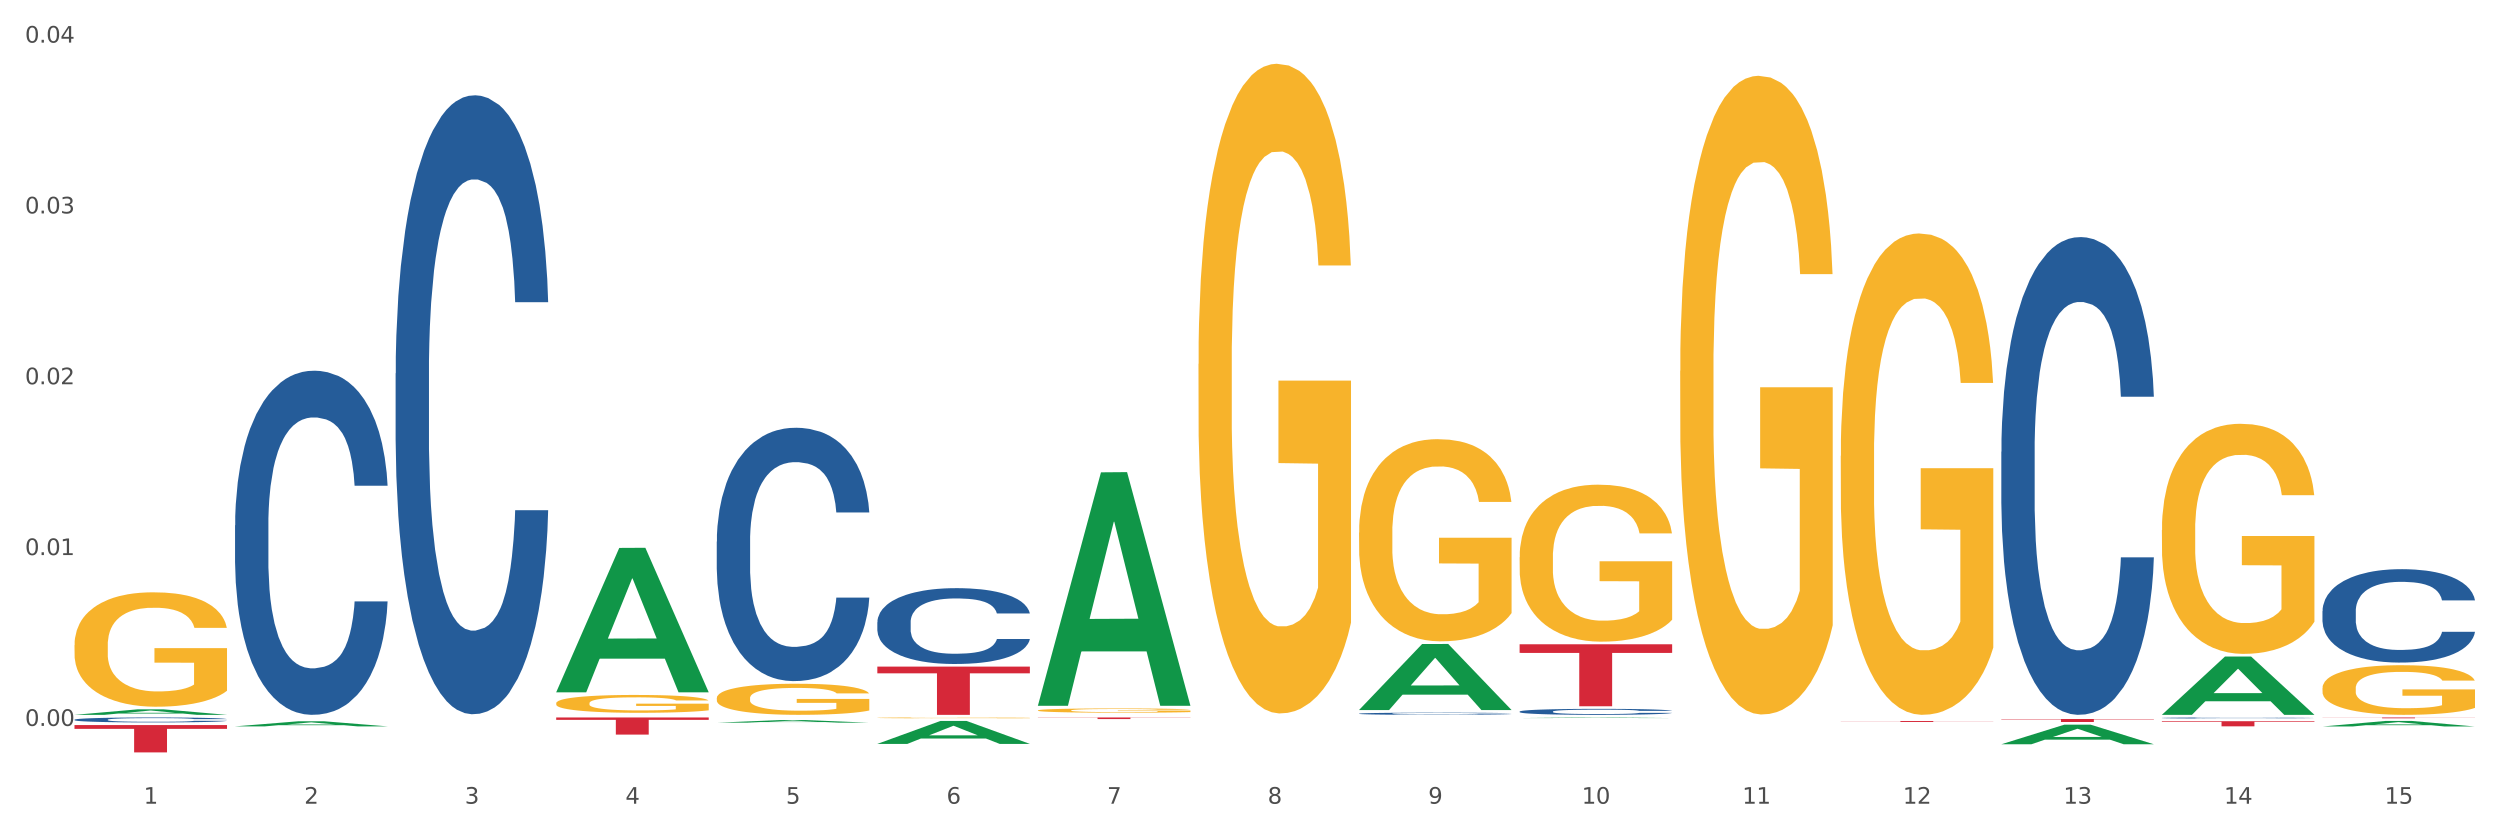
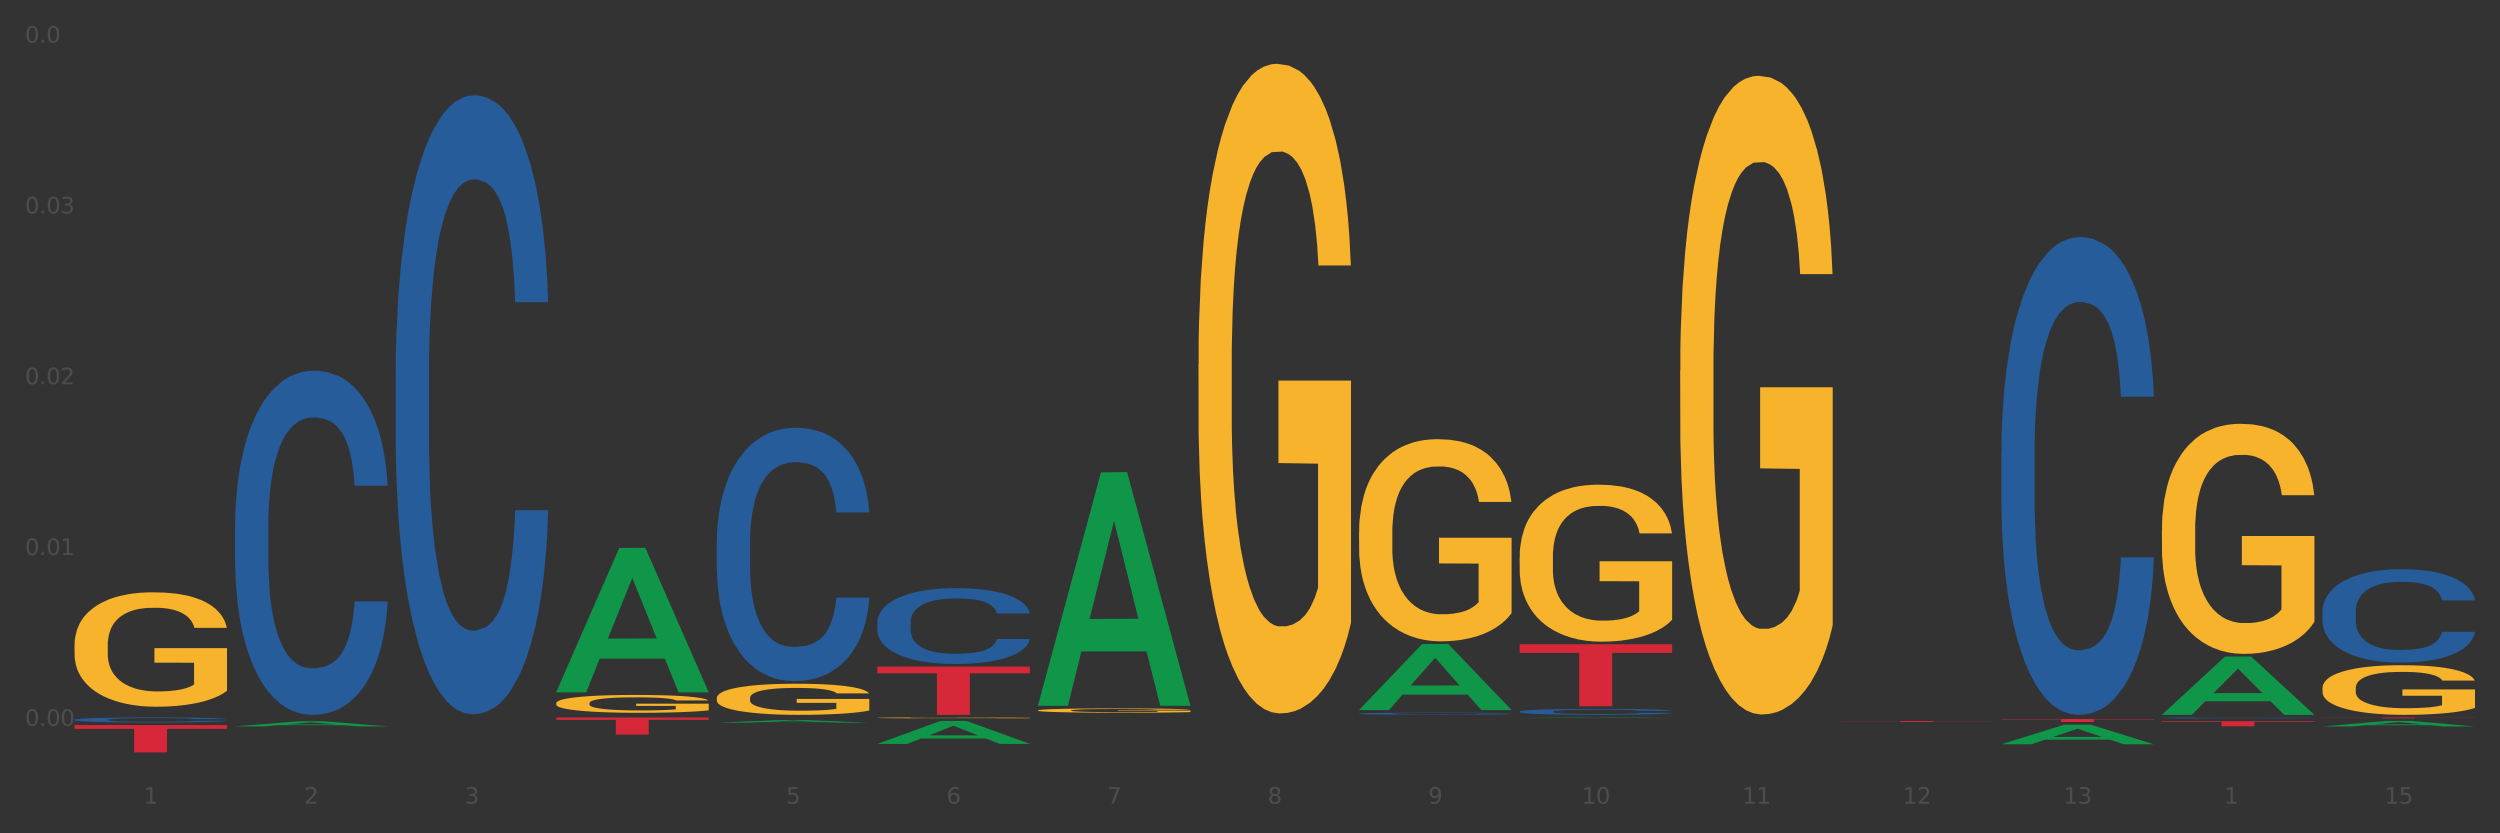
<svg xmlns="http://www.w3.org/2000/svg" xmlns:xlink="http://www.w3.org/1999/xlink" width="1080pt" height="360pt" viewBox="0 0 1080 360" version="1.1">
  <rect x="0" y="0" width="1080" height="360" fill="#333333" stroke="none" />
  <defs>
    <style type="text/css">*{stroke-linejoin: round; stroke-linecap: butt}</style>
  </defs>
  <g id="figure_1">
    <g id="patch_1">
-       <path d="M 0 360  L 1080 360  L 1080 0  L 0 0  z " style="fill: #ffffff; stroke: #ffffff; stroke-linejoin: miter" />
-     </g>
+       </g>
    <g id="axes_1">
      <g id="matplotlib.axis_1">
        <g id="xtick_1">
          <g id="text_1">
            <g style="fill: #4d4d4d" transform="translate(62.07 347.204) scale(0.096 -0.096)">
              <defs>
                <path id="DejaVuSans-31" d="M 794 531  L 1825 531  L 1825 4091  L 703 3866  L 703 4441  L 1819 4666  L 2450 4666  L 2450 531  L 3481 531  L 3481 0  L 794 0  L 794 531  z " transform="scale(0.016)" />
              </defs>
              <use xlink:href="#DejaVuSans-31" />
            </g>
          </g>
        </g>
        <g id="xtick_2">
          <g id="text_2">
            <g style="fill: #4d4d4d" transform="translate(131.436 347.204) scale(0.096 -0.096)">
              <defs>
                <path id="DejaVuSans-32" d="M 1228 531  L 3431 531  L 3431 0  L 469 0  L 469 531  Q 828 903 1448 1529  Q 2069 2156 2228 2338  Q 2531 2678 2651 2914  Q 2772 3150 2772 3378  Q 2772 3750 2511 3984  Q 2250 4219 1831 4219  Q 1534 4219 1204 4116  Q 875 4013 500 3803  L 500 4441  Q 881 4594 1212 4672  Q 1544 4750 1819 4750  Q 2544 4750 2975 4387  Q 3406 4025 3406 3419  Q 3406 3131 3298 2873  Q 3191 2616 2906 2266  Q 2828 2175 2409 1742  Q 1991 1309 1228 531  z " transform="scale(0.016)" />
              </defs>
              <use xlink:href="#DejaVuSans-32" />
            </g>
          </g>
        </g>
        <g id="xtick_3">
          <g id="text_3">
            <g style="fill: #4d4d4d" transform="translate(200.802 347.204) scale(0.096 -0.096)">
              <defs>
                <path id="DejaVuSans-33" d="M 2597 2516  Q 3050 2419 3304 2112  Q 3559 1806 3559 1356  Q 3559 666 3084 287  Q 2609 -91 1734 -91  Q 1441 -91 1130 -33  Q 819 25 488 141  L 488 750  Q 750 597 1062 519  Q 1375 441 1716 441  Q 2309 441 2620 675  Q 2931 909 2931 1356  Q 2931 1769 2642 2001  Q 2353 2234 1838 2234  L 1294 2234  L 1294 2753  L 1863 2753  Q 2328 2753 2575 2939  Q 2822 3125 2822 3475  Q 2822 3834 2567 4026  Q 2313 4219 1838 4219  Q 1578 4219 1281 4162  Q 984 4106 628 3988  L 628 4550  Q 988 4650 1302 4700  Q 1616 4750 1894 4750  Q 2613 4750 3031 4423  Q 3450 4097 3450 3541  Q 3450 3153 3228 2886  Q 3006 2619 2597 2516  z " transform="scale(0.016)" />
              </defs>
              <use xlink:href="#DejaVuSans-33" />
            </g>
          </g>
        </g>
        <g id="xtick_4">
          <g id="text_4">
            <g style="fill: #4d4d4d" transform="translate(270.169 347.204) scale(0.096 -0.096)">
              <defs>
-                 <path id="DejaVuSans-34" d="M 2419 4116  L 825 1625  L 2419 1625  L 2419 4116  z M 2253 4666  L 3047 4666  L 3047 1625  L 3713 1625  L 3713 1100  L 3047 1100  L 3047 0  L 2419 0  L 2419 1100  L 313 1100  L 313 1709  L 2253 4666  z " transform="scale(0.016)" />
-               </defs>
+                 </defs>
              <use xlink:href="#DejaVuSans-34" />
            </g>
          </g>
        </g>
        <g id="xtick_5">
          <g id="text_5">
            <g style="fill: #4d4d4d" transform="translate(339.535 347.204) scale(0.096 -0.096)">
              <defs>
                <path id="DejaVuSans-35" d="M 691 4666  L 3169 4666  L 3169 4134  L 1269 4134  L 1269 2991  Q 1406 3038 1543 3061  Q 1681 3084 1819 3084  Q 2600 3084 3056 2656  Q 3513 2228 3513 1497  Q 3513 744 3044 326  Q 2575 -91 1722 -91  Q 1428 -91 1123 -41  Q 819 9 494 109  L 494 744  Q 775 591 1075 516  Q 1375 441 1709 441  Q 2250 441 2565 725  Q 2881 1009 2881 1497  Q 2881 1984 2565 2268  Q 2250 2553 1709 2553  Q 1456 2553 1204 2497  Q 953 2441 691 2322  L 691 4666  z " transform="scale(0.016)" />
              </defs>
              <use xlink:href="#DejaVuSans-35" />
            </g>
          </g>
        </g>
        <g id="xtick_6">
          <g id="text_6">
            <g style="fill: #4d4d4d" transform="translate(408.901 347.204) scale(0.096 -0.096)">
              <defs>
                <path id="DejaVuSans-36" d="M 2113 2584  Q 1688 2584 1439 2293  Q 1191 2003 1191 1497  Q 1191 994 1439 701  Q 1688 409 2113 409  Q 2538 409 2786 701  Q 3034 994 3034 1497  Q 3034 2003 2786 2293  Q 2538 2584 2113 2584  z M 3366 4563  L 3366 3988  Q 3128 4100 2886 4159  Q 2644 4219 2406 4219  Q 1781 4219 1451 3797  Q 1122 3375 1075 2522  Q 1259 2794 1537 2939  Q 1816 3084 2150 3084  Q 2853 3084 3261 2657  Q 3669 2231 3669 1497  Q 3669 778 3244 343  Q 2819 -91 2113 -91  Q 1303 -91 875 529  Q 447 1150 447 2328  Q 447 3434 972 4092  Q 1497 4750 2381 4750  Q 2619 4750 2861 4703  Q 3103 4656 3366 4563  z " transform="scale(0.016)" />
              </defs>
              <use xlink:href="#DejaVuSans-36" />
            </g>
          </g>
        </g>
        <g id="xtick_7">
          <g id="text_7">
            <g style="fill: #4d4d4d" transform="translate(478.267 347.204) scale(0.096 -0.096)">
              <defs>
                <path id="DejaVuSans-37" d="M 525 4666  L 3525 4666  L 3525 4397  L 1831 0  L 1172 0  L 2766 4134  L 525 4134  L 525 4666  z " transform="scale(0.016)" />
              </defs>
              <use xlink:href="#DejaVuSans-37" />
            </g>
          </g>
        </g>
        <g id="xtick_8">
          <g id="text_8">
            <g style="fill: #4d4d4d" transform="translate(547.634 347.204) scale(0.096 -0.096)">
              <defs>
                <path id="DejaVuSans-38" d="M 2034 2216  Q 1584 2216 1326 1975  Q 1069 1734 1069 1313  Q 1069 891 1326 650  Q 1584 409 2034 409  Q 2484 409 2743 651  Q 3003 894 3003 1313  Q 3003 1734 2745 1975  Q 2488 2216 2034 2216  z M 1403 2484  Q 997 2584 770 2862  Q 544 3141 544 3541  Q 544 4100 942 4425  Q 1341 4750 2034 4750  Q 2731 4750 3128 4425  Q 3525 4100 3525 3541  Q 3525 3141 3298 2862  Q 3072 2584 2669 2484  Q 3125 2378 3379 2068  Q 3634 1759 3634 1313  Q 3634 634 3220 271  Q 2806 -91 2034 -91  Q 1263 -91 848 271  Q 434 634 434 1313  Q 434 1759 690 2068  Q 947 2378 1403 2484  z M 1172 3481  Q 1172 3119 1398 2916  Q 1625 2713 2034 2713  Q 2441 2713 2670 2916  Q 2900 3119 2900 3481  Q 2900 3844 2670 4047  Q 2441 4250 2034 4250  Q 1625 4250 1398 4047  Q 1172 3844 1172 3481  z " transform="scale(0.016)" />
              </defs>
              <use xlink:href="#DejaVuSans-38" />
            </g>
          </g>
        </g>
        <g id="xtick_9">
          <g id="text_9">
            <g style="fill: #4d4d4d" transform="translate(617 347.204) scale(0.096 -0.096)">
              <defs>
                <path id="DejaVuSans-39" d="M 703 97  L 703 672  Q 941 559 1184 500  Q 1428 441 1663 441  Q 2288 441 2617 861  Q 2947 1281 2994 2138  Q 2813 1869 2534 1725  Q 2256 1581 1919 1581  Q 1219 1581 811 2004  Q 403 2428 403 3163  Q 403 3881 828 4315  Q 1253 4750 1959 4750  Q 2769 4750 3195 4129  Q 3622 3509 3622 2328  Q 3622 1225 3098 567  Q 2575 -91 1691 -91  Q 1453 -91 1209 -44  Q 966 3 703 97  z M 1959 2075  Q 2384 2075 2632 2365  Q 2881 2656 2881 3163  Q 2881 3666 2632 3958  Q 2384 4250 1959 4250  Q 1534 4250 1286 3958  Q 1038 3666 1038 3163  Q 1038 2656 1286 2365  Q 1534 2075 1959 2075  z " transform="scale(0.016)" />
              </defs>
              <use xlink:href="#DejaVuSans-39" />
            </g>
          </g>
        </g>
        <g id="xtick_10">
          <g id="text_10">
            <g style="fill: #4d4d4d" transform="translate(683.312 347.204) scale(0.096 -0.096)">
              <defs>
                <path id="DejaVuSans-30" d="M 2034 4250  Q 1547 4250 1301 3770  Q 1056 3291 1056 2328  Q 1056 1369 1301 889  Q 1547 409 2034 409  Q 2525 409 2770 889  Q 3016 1369 3016 2328  Q 3016 3291 2770 3770  Q 2525 4250 2034 4250  z M 2034 4750  Q 2819 4750 3233 4129  Q 3647 3509 3647 2328  Q 3647 1150 3233 529  Q 2819 -91 2034 -91  Q 1250 -91 836 529  Q 422 1150 422 2328  Q 422 3509 836 4129  Q 1250 4750 2034 4750  z " transform="scale(0.016)" />
              </defs>
              <use xlink:href="#DejaVuSans-31" />
              <use xlink:href="#DejaVuSans-30" transform="translate(63.623 0)" />
            </g>
          </g>
        </g>
        <g id="xtick_11">
          <g id="text_11">
            <g style="fill: #4d4d4d" transform="translate(752.678 347.204) scale(0.096 -0.096)">
              <use xlink:href="#DejaVuSans-31" />
              <use xlink:href="#DejaVuSans-31" transform="translate(63.623 0)" />
            </g>
          </g>
        </g>
        <g id="xtick_12">
          <g id="text_12">
            <g style="fill: #4d4d4d" transform="translate(822.044 347.204) scale(0.096 -0.096)">
              <use xlink:href="#DejaVuSans-31" />
              <use xlink:href="#DejaVuSans-32" transform="translate(63.623 0)" />
            </g>
          </g>
        </g>
        <g id="xtick_13">
          <g id="text_13">
            <g style="fill: #4d4d4d" transform="translate(891.411 347.204) scale(0.096 -0.096)">
              <use xlink:href="#DejaVuSans-31" />
              <use xlink:href="#DejaVuSans-33" transform="translate(63.623 0)" />
            </g>
          </g>
        </g>
        <g id="xtick_14">
          <g id="text_14">
            <g style="fill: #4d4d4d" transform="translate(960.777 347.204) scale(0.096 -0.096)">
              <use xlink:href="#DejaVuSans-31" />
              <use xlink:href="#DejaVuSans-34" transform="translate(63.623 0)" />
            </g>
          </g>
        </g>
        <g id="xtick_15">
          <g id="text_15">
            <g style="fill: #4d4d4d" transform="translate(1030.143 347.204) scale(0.096 -0.096)">
              <use xlink:href="#DejaVuSans-31" />
              <use xlink:href="#DejaVuSans-35" transform="translate(63.623 0)" />
            </g>
          </g>
        </g>
        <g id="xtick_16" />
        <g id="xtick_17" />
        <g id="xtick_18" />
        <g id="xtick_19" />
        <g id="xtick_20" />
        <g id="xtick_21" />
        <g id="xtick_22" />
        <g id="xtick_23" />
        <g id="xtick_24" />
        <g id="xtick_25" />
        <g id="xtick_26" />
        <g id="xtick_27" />
        <g id="xtick_28" />
        <g id="xtick_29" />
      </g>
      <g id="matplotlib.axis_2">
        <g id="ytick_1">
          <g id="text_16">
            <g style="fill: #4d4d4d" transform="translate(10.8 313.589) scale(0.096 -0.096)">
              <defs>
                <path id="DejaVuSans-2e" d="M 684 794  L 1344 794  L 1344 0  L 684 0  L 684 794  z " transform="scale(0.016)" />
              </defs>
              <use xlink:href="#DejaVuSans-30" />
              <use xlink:href="#DejaVuSans-2e" transform="translate(63.623 0)" />
              <use xlink:href="#DejaVuSans-30" transform="translate(95.41 0)" />
              <use xlink:href="#DejaVuSans-30" transform="translate(159.033 0)" />
            </g>
          </g>
        </g>
        <g id="ytick_2">
          <g id="text_17">
            <g style="fill: #4d4d4d" transform="translate(10.8 239.796) scale(0.096 -0.096)">
              <use xlink:href="#DejaVuSans-30" />
              <use xlink:href="#DejaVuSans-2e" transform="translate(63.623 0)" />
              <use xlink:href="#DejaVuSans-30" transform="translate(95.41 0)" />
              <use xlink:href="#DejaVuSans-31" transform="translate(159.033 0)" />
            </g>
          </g>
        </g>
        <g id="ytick_3">
          <g id="text_18">
            <g style="fill: #4d4d4d" transform="translate(10.8 166.003) scale(0.096 -0.096)">
              <use xlink:href="#DejaVuSans-30" />
              <use xlink:href="#DejaVuSans-2e" transform="translate(63.623 0)" />
              <use xlink:href="#DejaVuSans-30" transform="translate(95.41 0)" />
              <use xlink:href="#DejaVuSans-32" transform="translate(159.033 0)" />
            </g>
          </g>
        </g>
        <g id="ytick_4">
          <g id="text_19">
            <g style="fill: #4d4d4d" transform="translate(10.8 92.21) scale(0.096 -0.096)">
              <use xlink:href="#DejaVuSans-30" />
              <use xlink:href="#DejaVuSans-2e" transform="translate(63.623 0)" />
              <use xlink:href="#DejaVuSans-30" transform="translate(95.41 0)" />
              <use xlink:href="#DejaVuSans-33" transform="translate(159.033 0)" />
            </g>
          </g>
        </g>
        <g id="ytick_5">
          <g id="text_20">
            <g style="fill: #4d4d4d" transform="translate(10.8 18.417) scale(0.096 -0.096)">
              <use xlink:href="#DejaVuSans-30" />
              <use xlink:href="#DejaVuSans-2e" transform="translate(63.623 0)" />
              <use xlink:href="#DejaVuSans-30" transform="translate(95.41 0)" />
              <use xlink:href="#DejaVuSans-34" transform="translate(159.033 0)" />
            </g>
          </g>
        </g>
        <g id="ytick_6" />
        <g id="ytick_7" />
        <g id="ytick_8" />
        <g id="ytick_9" />
      </g>
      <g id="PolyCollection_1">
-         <path d="M 32.175 308.808  L 32.243 308.806  L 59.417 306.438  L 70.695 306.436  L 98.073 308.812  L 85.029 308.812  L 79.119 308.259  L 51.061 308.259  L 50.857 308.268  L 45.151 308.812  L 32.175 308.812  L 32.175 308.808  L 54.594 307.929  L 75.586 307.926  L 65.192 306.942  L 65.056 306.938  L 64.92 306.944  L 54.526 307.926  L 54.594 307.929  L 32.175 308.808  z " clip-path="url(#p49c5dc381e)" style="fill: #109648" />
        <path d="M 864.57 310.608  L 930.468 310.608  L 930.468 310.789  L 904.546 310.791  L 904.546 311.914  L 890.335 311.914  L 890.335 310.791  L 864.57 310.789  L 864.57 310.609  L 864.57 310.608  z " clip-path="url(#p49c5dc381e)" style="fill: #d62839" />
        <path d="M 795.203 311.479  L 861.101 311.479  L 861.101 311.537  L 835.179 311.537  L 835.179 311.896  L 820.969 311.896  L 820.969 311.537  L 795.203 311.537  L 795.203 311.479  L 795.203 311.479  z " clip-path="url(#p49c5dc381e)" style="fill: #d62839" />
        <path d="M 656.471 278.333  L 722.369 278.333  L 722.369 282.052  L 696.447 282.077  L 696.447 305.093  L 682.237 305.093  L 682.237 282.077  L 656.471 282.052  L 656.471 278.358  L 656.471 278.333  z " clip-path="url(#p49c5dc381e)" style="fill: #d62839" />
-         <path d="M 448.372 309.942  L 514.27 309.942  L 514.27 310.038  L 488.348 310.039  L 488.348 310.637  L 474.138 310.637  L 474.138 310.039  L 448.372 310.038  L 448.372 309.942  L 448.372 309.942  z " clip-path="url(#p49c5dc381e)" style="fill: #d62839" />
        <path d="M 379.006 287.976  L 444.904 287.976  L 444.904 290.872  L 418.982 290.891  L 418.982 308.812  L 404.772 308.812  L 404.772 290.891  L 379.006 290.872  L 379.006 287.996  L 379.006 287.976  z " clip-path="url(#p49c5dc381e)" style="fill: #d62839" />
        <path d="M 309.64 309.942  L 375.538 309.942  L 375.538 309.942  L 349.616 309.942  L 349.616 309.943  L 335.406 309.943  L 335.406 309.942  L 309.64 309.942  L 309.64 309.942  L 309.64 309.942  z " clip-path="url(#p49c5dc381e)" style="fill: #d62839" />
        <path d="M 240.274 309.942  L 306.172 309.942  L 306.172 310.972  L 280.25 310.979  L 280.25 317.352  L 266.039 317.352  L 266.039 310.979  L 240.274 310.972  L 240.274 309.949  L 240.274 309.942  z " clip-path="url(#p49c5dc381e)" style="fill: #d62839" />
        <path d="M 32.175 313.22  L 98.073 313.22  L 98.073 314.862  L 72.151 314.873  L 72.151 325.034  L 57.941 325.034  L 57.941 314.873  L 32.175 314.862  L 32.175 313.231  L 32.175 313.22  z " clip-path="url(#p49c5dc381e)" style="fill: #d62839" />
        <path d="M 101.541 226.942  L 101.619 226.806  L 101.619 223.005  L 101.853 217.846  L 102.71 208.342  L 103.8 201.146  L 105.67 192.728  L 106.682 189.198  L 108.006 185.26  L 110.733 178.879  L 113.848 173.448  L 116.029 170.461  L 117.665 168.561  L 121.326 165.166  L 123.429 163.673  L 125.61 162.451  L 127.48 161.636  L 130.595 160.686  L 133.088 160.279  L 135.97 160.143  L 138.385 160.279  L 141.578 160.822  L 146.252 162.451  L 148.044 163.401  L 150.458 165.031  L 152.951 167.203  L 154.976 169.375  L 157.313 172.498  L 159.728 176.571  L 162.064 181.73  L 163.7 186.482  L 165.024 191.506  L 166.193 197.616  L 167.05 204.268  L 167.439 209.835  L 153.185 209.835  L 152.795 204.812  L 152.016 199.381  L 151.237 195.715  L 150.38 192.728  L 149.056 189.334  L 147.888 187.161  L 145.941 184.582  L 144.149 182.952  L 142.669 182.002  L 140.877 181.187  L 137.061 180.373  L 134.334 180.373  L 132.621 180.644  L 130.518 181.323  L 128.726 182.273  L 126.623 183.903  L 124.987 185.668  L 123.351 187.976  L 122.417 189.605  L 121.015 192.592  L 120.08 195.036  L 118.834 199.245  L 118.133 202.232  L 116.886 209.971  L 116.341 215.673  L 116.107 219.611  L 115.952 223.955  L 115.952 245.136  L 116.419 254.64  L 116.808 258.713  L 117.431 263.329  L 118.6 269.303  L 120.314 275.141  L 122.105 279.35  L 123.585 281.93  L 124.987 283.83  L 126.389 285.324  L 128.103 286.682  L 129.505 287.496  L 131.608 288.311  L 134.101 288.718  L 136.048 288.718  L 140.021 288.039  L 141.812 287.36  L 143.526 286.41  L 145.395 284.916  L 146.875 283.287  L 147.732 282.065  L 149.134 279.486  L 150.225 276.77  L 151.159 273.647  L 151.783 270.932  L 152.484 266.859  L 153.029 262.243  L 153.185 259.799  L 167.439 259.799  L 167.128 264.687  L 166.582 269.439  L 165.492 275.82  L 164.635 279.486  L 163.311 283.966  L 161.909 287.768  L 159.961 291.977  L 158.17 295.099  L 156.3 297.815  L 154.275 300.259  L 150.614 303.653  L 149.29 304.603  L 146.486 306.233  L 144.305 307.183  L 141.111 308.133  L 137.84 308.676  L 134.412 308.812  L 131.374 308.541  L 128.025 307.726  L 125.922 306.911  L 123.585 305.689  L 120.859 303.789  L 118.288 301.481  L 115.874 298.765  L 113.615 295.642  L 111.512 292.112  L 108.785 286.274  L 106.76 280.572  L 105.28 275.277  L 104.267 270.796  L 103.255 265.094  L 102.71 261.157  L 101.853 251.653  L 101.541 242.827  L 101.541 226.942  z " clip-path="url(#p49c5dc381e)" style="fill: #255c99" />
        <path d="M 1003.302 297.276  L 1003.38 297.256  L 1003.38 296.551  L 1003.535 295.944  L 1004.314 294.475  L 1005.481 293.26  L 1006.336 292.614  L 1007.192 292.085  L 1008.204 291.556  L 1009.448 291.008  L 1011.705 290.205  L 1013.105 289.793  L 1014.817 289.363  L 1017.929 288.736  L 1020.185 288.383  L 1022.519 288.089  L 1026.331 287.737  L 1028.821 287.58  L 1031.466 287.463  L 1034.656 287.384  L 1037.068 287.365  L 1042.358 287.423  L 1046.871 287.6  L 1049.049 287.737  L 1051.85 287.972  L 1053.328 288.129  L 1055.74 288.442  L 1058.23 288.853  L 1059.942 289.206  L 1062.509 289.872  L 1064.454 290.538  L 1066.244 291.36  L 1067.177 291.928  L 1067.877 292.457  L 1068.5 293.064  L 1069.122 294.024  L 1055.118 294.024  L 1054.573 293.339  L 1053.717 292.692  L 1052.473 292.066  L 1051.383 291.674  L 1049.516 291.184  L 1047.805 290.871  L 1046.015 290.636  L 1043.837 290.44  L 1042.125 290.342  L 1039.713 290.264  L 1034.967 290.283  L 1031.777 290.44  L 1029.599 290.636  L 1028.199 290.812  L 1026.954 291.008  L 1025.553 291.282  L 1023.919 291.693  L 1022.752 292.066  L 1021.585 292.536  L 1020.652 293.006  L 1019.796 293.554  L 1019.096 294.142  L 1018.551 294.749  L 1018.084 295.493  L 1017.695 296.727  L 1017.695 299.411  L 1017.851 300.018  L 1018.24 300.821  L 1018.707 301.428  L 1019.485 302.153  L 1020.185 302.642  L 1021.508 303.348  L 1022.986 303.935  L 1024.153 304.307  L 1025.32 304.621  L 1027.343 305.052  L 1029.599 305.404  L 1031.544 305.62  L 1034.189 305.815  L 1035.979 305.894  L 1037.535 305.933  L 1041.347 305.933  L 1044.07 305.874  L 1047.104 305.737  L 1049.438 305.561  L 1051.383 305.345  L 1053.562 304.993  L 1054.962 304.66  L 1054.962 300.566  L 1037.846 300.547  L 1037.846 297.824  L 1069.2 297.824  L 1069.2 305.815  L 1067.877 306.227  L 1066.399 306.599  L 1064.843 306.932  L 1062.509 307.343  L 1059.708 307.735  L 1057.219 308.009  L 1054.573 308.244  L 1051.461 308.46  L 1047.416 308.656  L 1044.926 308.734  L 1041.814 308.793  L 1038.157 308.812  L 1034.967 308.773  L 1031.855 308.675  L 1028.588 308.499  L 1025.398 308.244  L 1022.986 307.99  L 1020.574 307.676  L 1018.007 307.265  L 1015.984 306.873  L 1014.428 306.521  L 1012.716 306.07  L 1010.849 305.482  L 1009.448 304.954  L 1008.204 304.405  L 1006.881 303.7  L 1005.947 303.093  L 1005.014 302.329  L 1004.469 301.761  L 1003.847 300.88  L 1003.38 299.646  L 1003.302 297.276  z " clip-path="url(#p49c5dc381e)" style="fill: #f7b32b" />
        <path d="M 933.936 229.007  L 934.014 228.916  L 934.014 225.648  L 934.169 222.834  L 934.947 216.025  L 936.114 210.396  L 936.97 207.4  L 937.826 204.949  L 938.837 202.497  L 940.082 199.955  L 942.338 196.233  L 943.739 194.327  L 945.45 192.329  L 948.563 189.424  L 950.819 187.79  L 953.153 186.428  L 956.965 184.794  L 959.455 184.068  L 962.1 183.523  L 965.29 183.16  L 967.702 183.069  L 972.992 183.341  L 977.505 184.158  L 979.683 184.794  L 982.484 185.883  L 983.962 186.61  L 986.374 188.062  L 988.864 189.969  L 990.575 191.603  L 993.143 194.69  L 995.088 197.776  L 996.877 201.59  L 997.811 204.222  L 998.511 206.674  L 999.134 209.488  L 999.756 213.936  L 985.752 213.936  L 985.207 210.759  L 984.351 207.763  L 983.106 204.858  L 982.017 203.042  L 980.15 200.772  L 978.438 199.32  L 976.649 198.23  L 974.47 197.323  L 972.759 196.869  L 970.347 196.505  L 965.601 196.596  L 962.411 197.323  L 960.233 198.23  L 958.832 199.047  L 957.588 199.955  L 956.187 201.226  L 954.553 203.133  L 953.386 204.858  L 952.219 207.037  L 951.286 209.216  L 950.43 211.758  L 949.73 214.481  L 949.185 217.296  L 948.718 220.745  L 948.329 226.465  L 948.329 238.903  L 948.485 241.717  L 948.874 245.439  L 949.341 248.254  L 950.119 251.613  L 950.819 253.883  L 952.141 257.151  L 953.62 259.875  L 954.787 261.599  L 955.954 263.052  L 957.977 265.049  L 960.233 266.684  L 962.178 267.682  L 964.823 268.59  L 966.613 268.953  L 968.169 269.135  L 971.981 269.135  L 974.704 268.862  L 977.738 268.227  L 980.072 267.41  L 982.017 266.411  L 984.196 264.777  L 985.596 263.234  L 985.596 244.259  L 968.48 244.168  L 968.48 231.549  L 999.834 231.549  L 999.834 268.59  L 998.511 270.497  L 997.033 272.222  L 995.477 273.765  L 993.143 275.671  L 990.342 277.487  L 987.852 278.758  L 985.207 279.848  L 982.095 280.846  L 978.049 281.754  L 975.56 282.117  L 972.448 282.39  L 968.791 282.48  L 965.601 282.299  L 962.489 281.845  L 959.221 281.028  L 956.032 279.848  L 953.62 278.667  L 951.208 277.215  L 948.64 275.308  L 946.618 273.493  L 945.061 271.858  L 943.35 269.77  L 941.483 267.047  L 940.082 264.595  L 938.837 262.053  L 937.515 258.785  L 936.581 255.971  L 935.648 252.43  L 935.103 249.797  L 934.48 245.712  L 934.014 239.992  L 933.936 229.007  z " clip-path="url(#p49c5dc381e)" style="fill: #f7b32b" />
-         <path d="M 795.203 196.947  L 795.281 196.757  L 795.281 189.92  L 795.437 184.032  L 796.215 169.788  L 797.382 158.013  L 798.238 151.745  L 799.094 146.617  L 800.105 141.489  L 801.35 136.172  L 803.606 128.385  L 805.006 124.396  L 806.718 120.218  L 809.83 114.14  L 812.086 110.722  L 814.42 107.873  L 818.233 104.454  L 820.722 102.935  L 823.368 101.795  L 826.557 101.036  L 828.969 100.846  L 834.26 101.416  L 838.772 103.125  L 840.951 104.454  L 843.752 106.733  L 845.23 108.253  L 847.642 111.292  L 850.131 115.28  L 851.843 118.699  L 854.41 125.156  L 856.355 131.613  L 858.145 139.59  L 859.078 145.098  L 859.779 150.226  L 860.401 156.114  L 861.024 165.42  L 847.019 165.42  L 846.475 158.773  L 845.619 152.505  L 844.374 146.427  L 843.285 142.629  L 841.418 137.881  L 839.706 134.842  L 837.916 132.563  L 835.738 130.664  L 834.026 129.714  L 831.615 128.955  L 826.869 129.144  L 823.679 130.664  L 821.5 132.563  L 820.1 134.272  L 818.855 136.172  L 817.455 138.831  L 815.821 142.819  L 814.654 146.427  L 813.487 150.986  L 812.553 155.544  L 811.697 160.862  L 810.997 166.559  L 810.453 172.447  L 809.986 179.664  L 809.597 191.629  L 809.597 217.649  L 809.752 223.536  L 810.141 231.323  L 810.608 237.211  L 811.386 244.238  L 812.086 248.986  L 813.409 255.824  L 814.887 261.521  L 816.054 265.13  L 817.221 268.169  L 819.244 272.347  L 821.5 275.765  L 823.445 277.855  L 826.091 279.754  L 827.88 280.514  L 829.436 280.893  L 833.248 280.893  L 835.971 280.324  L 839.006 278.994  L 841.34 277.285  L 843.285 275.196  L 845.463 271.777  L 846.864 268.548  L 846.864 228.854  L 829.747 228.664  L 829.747 202.265  L 861.101 202.265  L 861.101 279.754  L 859.779 283.742  L 858.3 287.351  L 856.744 290.58  L 854.41 294.568  L 851.61 298.366  L 849.12 301.025  L 846.475 303.304  L 843.363 305.394  L 839.317 307.293  L 836.827 308.053  L 833.715 308.622  L 830.059 308.812  L 826.869 308.432  L 823.757 307.483  L 820.489 305.773  L 817.299 303.304  L 814.887 300.835  L 812.475 297.797  L 809.908 293.808  L 807.885 290.01  L 806.329 286.591  L 804.617 282.223  L 802.75 276.525  L 801.35 271.397  L 800.105 266.079  L 798.782 259.242  L 797.849 253.355  L 796.915 245.947  L 796.37 240.44  L 795.748 231.893  L 795.281 219.928  L 795.203 196.947  z " clip-path="url(#p49c5dc381e)" style="fill: #f7b32b" />
        <path d="M 725.837 160.243  L 725.915 159.991  L 725.915 150.919  L 726.071 143.107  L 726.849 124.208  L 728.016 108.584  L 728.871 100.269  L 729.727 93.465  L 730.739 86.661  L 731.984 79.605  L 734.24 69.273  L 735.64 63.982  L 737.352 58.438  L 740.464 50.374  L 742.72 45.838  L 745.054 42.058  L 748.866 37.522  L 751.356 35.506  L 754.001 33.994  L 757.191 32.986  L 759.603 32.734  L 764.894 33.49  L 769.406 35.758  L 771.585 37.522  L 774.385 40.546  L 775.864 42.562  L 778.275 46.594  L 780.765 51.886  L 782.477 56.422  L 785.044 64.99  L 786.989 73.557  L 788.779 84.141  L 789.712 91.449  L 790.412 98.253  L 791.035 106.064  L 791.657 118.412  L 777.653 118.412  L 777.108 109.592  L 776.253 101.276  L 775.008 93.213  L 773.919 88.173  L 772.051 81.873  L 770.34 77.841  L 768.55 74.817  L 766.372 72.297  L 764.66 71.037  L 762.248 70.029  L 757.502 70.281  L 754.313 72.297  L 752.134 74.817  L 750.734 77.085  L 749.489 79.605  L 748.088 83.133  L 746.455 88.425  L 745.288 93.213  L 744.121 99.261  L 743.187 105.308  L 742.331 112.364  L 741.631 119.924  L 741.086 127.736  L 740.62 137.311  L 740.23 153.187  L 740.23 187.71  L 740.386 195.522  L 740.775 205.853  L 741.242 213.665  L 742.02 222.989  L 742.72 229.289  L 744.043 238.36  L 745.521 245.92  L 746.688 250.708  L 747.855 254.74  L 749.878 260.284  L 752.134 264.82  L 754.079 267.592  L 756.724 270.112  L 758.514 271.12  L 760.07 271.624  L 763.882 271.624  L 766.605 270.868  L 769.639 269.104  L 771.974 266.836  L 773.919 264.064  L 776.097 259.528  L 777.497 255.244  L 777.497 202.578  L 760.381 202.326  L 760.381 167.299  L 791.735 167.299  L 791.735 270.112  L 790.412 275.403  L 788.934 280.191  L 787.378 284.475  L 785.044 289.767  L 782.243 294.807  L 779.754 298.335  L 777.108 301.359  L 773.996 304.131  L 769.951 306.651  L 767.461 307.658  L 764.349 308.414  L 760.692 308.666  L 757.502 308.162  L 754.39 306.902  L 751.123 304.635  L 747.933 301.359  L 745.521 298.083  L 743.109 294.051  L 740.542 288.759  L 738.519 283.719  L 736.963 279.183  L 735.251 273.387  L 733.384 265.828  L 731.984 259.024  L 730.739 251.968  L 729.416 242.896  L 728.482 235.085  L 727.549 225.257  L 727.004 217.949  L 726.382 206.609  L 725.915 190.734  L 725.837 160.243  z " clip-path="url(#p49c5dc381e)" style="fill: #f7b32b" />
        <path d="M 656.471 240.719  L 656.549 240.657  L 656.549 238.427  L 656.704 236.507  L 657.482 231.861  L 658.649 228.02  L 659.505 225.976  L 660.361 224.304  L 661.372 222.631  L 662.617 220.897  L 664.874 218.357  L 666.274 217.056  L 667.986 215.693  L 671.098 213.711  L 673.354 212.596  L 675.688 211.667  L 679.5 210.552  L 681.99 210.056  L 684.635 209.685  L 687.825 209.437  L 690.237 209.375  L 695.527 209.561  L 700.04 210.118  L 702.218 210.552  L 705.019 211.295  L 706.497 211.791  L 708.909 212.782  L 711.399 214.083  L 713.111 215.198  L 715.678 217.304  L 717.623 219.41  L 719.412 222.012  L 720.346 223.808  L 721.046 225.481  L 721.669 227.401  L 722.291 230.436  L 708.287 230.436  L 707.742 228.268  L 706.886 226.224  L 705.642 224.242  L 704.552 223.003  L 702.685 221.454  L 700.973 220.463  L 699.184 219.72  L 697.006 219.1  L 695.294 218.791  L 692.882 218.543  L 688.136 218.605  L 684.946 219.1  L 682.768 219.72  L 681.367 220.277  L 680.123 220.897  L 678.722 221.764  L 677.088 223.065  L 675.921 224.242  L 674.754 225.728  L 673.821 227.215  L 672.965 228.949  L 672.265 230.808  L 671.72 232.728  L 671.253 235.082  L 670.864 238.984  L 670.864 247.471  L 671.02 249.391  L 671.409 251.931  L 671.876 253.851  L 672.654 256.143  L 673.354 257.691  L 674.677 259.921  L 676.155 261.78  L 677.322 262.957  L 678.489 263.948  L 680.512 265.31  L 682.768 266.425  L 684.713 267.107  L 687.358 267.726  L 689.148 267.974  L 690.704 268.098  L 694.516 268.098  L 697.239 267.912  L 700.273 267.478  L 702.607 266.921  L 704.552 266.24  L 706.731 265.125  L 708.131 264.072  L 708.131 251.125  L 691.015 251.063  L 691.015 242.453  L 722.369 242.453  L 722.369 267.726  L 721.046 269.027  L 719.568 270.204  L 718.012 271.257  L 715.678 272.558  L 712.877 273.797  L 710.387 274.664  L 707.742 275.407  L 704.63 276.089  L 700.584 276.708  L 698.095 276.956  L 694.983 277.142  L 691.326 277.204  L 688.136 277.08  L 685.024 276.77  L 681.756 276.212  L 678.567 275.407  L 676.155 274.602  L 673.743 273.611  L 671.175 272.31  L 669.153 271.071  L 667.597 269.956  L 665.885 268.531  L 664.018 266.673  L 662.617 265.001  L 661.372 263.266  L 660.05 261.036  L 659.116 259.116  L 658.183 256.7  L 657.638 254.904  L 657.016 252.116  L 656.549 248.214  L 656.471 240.719  z " clip-path="url(#p49c5dc381e)" style="fill: #f7b32b" />
        <path d="M 587.105 230.077  L 587.183 229.997  L 587.183 227.125  L 587.338 224.653  L 588.116 218.67  L 589.283 213.725  L 590.139 211.093  L 590.995 208.939  L 592.006 206.786  L 593.251 204.552  L 595.507 201.282  L 596.908 199.607  L 598.619 197.852  L 601.731 195.3  L 603.988 193.864  L 606.322 192.667  L 610.134 191.232  L 612.624 190.593  L 615.269 190.115  L 618.459 189.796  L 620.871 189.716  L 626.161 189.955  L 630.674 190.673  L 632.852 191.232  L 635.653 192.189  L 637.131 192.827  L 639.543 194.103  L 642.033 195.778  L 643.744 197.214  L 646.312 199.926  L 648.257 202.638  L 650.046 205.988  L 650.98 208.301  L 651.68 210.455  L 652.302 212.927  L 652.925 216.836  L 638.921 216.836  L 638.376 214.044  L 637.52 211.412  L 636.275 208.859  L 635.186 207.264  L 633.319 205.27  L 631.607 203.994  L 629.818 203.037  L 627.639 202.239  L 625.928 201.84  L 623.516 201.521  L 618.77 201.601  L 615.58 202.239  L 613.402 203.037  L 612.001 203.754  L 610.756 204.552  L 609.356 205.669  L 607.722 207.344  L 606.555 208.859  L 605.388 210.774  L 604.455 212.688  L 603.599 214.921  L 602.898 217.314  L 602.354 219.787  L 601.887 222.818  L 601.498 227.843  L 601.498 238.771  L 601.654 241.243  L 602.043 244.514  L 602.509 246.986  L 603.287 249.938  L 603.988 251.932  L 605.31 254.803  L 606.789 257.196  L 607.956 258.712  L 609.123 259.988  L 611.145 261.743  L 613.402 263.179  L 615.347 264.056  L 617.992 264.854  L 619.781 265.173  L 621.337 265.332  L 625.15 265.332  L 627.873 265.093  L 630.907 264.535  L 633.241 263.817  L 635.186 262.939  L 637.365 261.503  L 638.765 260.148  L 638.765 243.477  L 621.649 243.397  L 621.649 232.31  L 653.003 232.31  L 653.003 264.854  L 651.68 266.529  L 650.202 268.044  L 648.646 269.4  L 646.312 271.075  L 643.511 272.67  L 641.021 273.787  L 638.376 274.744  L 635.264 275.622  L 631.218 276.419  L 628.729 276.738  L 625.617 276.978  L 621.96 277.057  L 618.77 276.898  L 615.658 276.499  L 612.39 275.781  L 609.2 274.744  L 606.789 273.707  L 604.377 272.431  L 601.809 270.756  L 599.786 269.161  L 598.23 267.725  L 596.519 265.891  L 594.652 263.498  L 593.251 261.344  L 592.006 259.111  L 590.684 256.239  L 589.75 253.766  L 588.816 250.656  L 588.272 248.342  L 587.649 244.753  L 587.183 239.728  L 587.105 230.077  z " clip-path="url(#p49c5dc381e)" style="fill: #f7b32b" />
        <path d="M 517.739 157.238  L 517.816 156.982  L 517.816 147.754  L 517.972 139.808  L 518.75 120.584  L 519.917 104.692  L 520.773 96.233  L 521.629 89.312  L 522.64 82.391  L 523.885 75.214  L 526.141 64.705  L 527.542 59.322  L 529.253 53.683  L 532.365 45.481  L 534.621 40.867  L 536.956 37.022  L 540.768 32.408  L 543.257 30.358  L 545.903 28.82  L 549.093 27.794  L 551.504 27.538  L 556.795 28.307  L 561.307 30.614  L 563.486 32.408  L 566.287 35.484  L 567.765 37.535  L 570.177 41.636  L 572.666 47.019  L 574.378 51.632  L 576.946 60.348  L 578.891 69.063  L 580.68 79.828  L 581.614 87.262  L 582.314 94.182  L 582.936 102.128  L 583.559 114.688  L 569.554 114.688  L 569.01 105.717  L 568.154 97.258  L 566.909 89.056  L 565.82 83.929  L 563.953 77.521  L 562.241 73.42  L 560.452 70.344  L 558.273 67.781  L 556.562 66.499  L 554.15 65.474  L 549.404 65.73  L 546.214 67.781  L 544.035 70.344  L 542.635 72.651  L 541.39 75.214  L 539.99 78.803  L 538.356 84.186  L 537.189 89.056  L 536.022 95.208  L 535.088 101.359  L 534.232 108.537  L 533.532 116.226  L 532.988 124.172  L 532.521 133.913  L 532.132 150.061  L 532.132 185.178  L 532.287 193.124  L 532.676 203.633  L 533.143 211.579  L 533.921 221.063  L 534.621 227.471  L 535.944 236.699  L 537.422 244.389  L 538.589 249.259  L 539.756 253.36  L 541.779 258.999  L 544.035 263.613  L 545.981 266.433  L 548.626 268.996  L 550.415 270.021  L 551.971 270.534  L 555.784 270.534  L 558.507 269.765  L 561.541 267.971  L 563.875 265.664  L 565.82 262.844  L 567.998 258.23  L 569.399 253.873  L 569.399 200.301  L 552.282 200.045  L 552.282 164.415  L 583.636 164.415  L 583.636 268.996  L 582.314 274.379  L 580.836 279.249  L 579.28 283.606  L 576.946 288.989  L 574.145 294.116  L 571.655 297.704  L 569.01 300.78  L 565.898 303.6  L 561.852 306.163  L 559.362 307.188  L 556.25 307.957  L 552.594 308.214  L 549.404 307.701  L 546.292 306.419  L 543.024 304.112  L 539.834 300.78  L 537.422 297.448  L 535.01 293.347  L 532.443 287.964  L 530.42 282.837  L 528.864 278.224  L 527.153 272.328  L 525.285 264.638  L 523.885 257.718  L 522.64 250.541  L 521.317 241.313  L 520.384 233.367  L 519.45 223.37  L 518.906 215.937  L 518.283 204.402  L 517.816 188.254  L 517.739 157.238  z " clip-path="url(#p49c5dc381e)" style="fill: #f7b32b" />
        <path d="M 448.372 306.895  L 448.45 306.893  L 448.45 306.833  L 448.606 306.781  L 449.384 306.655  L 450.551 306.551  L 451.407 306.495  L 452.262 306.45  L 453.274 306.405  L 454.519 306.358  L 456.775 306.289  L 458.175 306.254  L 459.887 306.217  L 462.999 306.163  L 465.255 306.133  L 467.589 306.108  L 471.402 306.077  L 473.891 306.064  L 476.536 306.054  L 479.726 306.047  L 482.138 306.045  L 487.429 306.05  L 491.941 306.066  L 494.12 306.077  L 496.92 306.097  L 498.399 306.111  L 500.811 306.138  L 503.3 306.173  L 505.012 306.203  L 507.579 306.26  L 509.524 306.317  L 511.314 306.388  L 512.247 306.437  L 512.948 306.482  L 513.57 306.534  L 514.192 306.616  L 500.188 306.616  L 499.644 306.557  L 498.788 306.502  L 497.543 306.448  L 496.454 306.415  L 494.586 306.373  L 492.875 306.346  L 491.085 306.326  L 488.907 306.309  L 487.195 306.301  L 484.783 306.294  L 480.038 306.296  L 476.848 306.309  L 474.669 306.326  L 473.269 306.341  L 472.024 306.358  L 470.624 306.381  L 468.99 306.416  L 467.823 306.448  L 466.656 306.489  L 465.722 306.529  L 464.866 306.576  L 464.166 306.626  L 463.621 306.678  L 463.155 306.742  L 462.766 306.848  L 462.766 307.078  L 462.921 307.13  L 463.31 307.199  L 463.777 307.251  L 464.555 307.313  L 465.255 307.355  L 466.578 307.415  L 468.056 307.465  L 469.223 307.497  L 470.39 307.524  L 472.413 307.561  L 474.669 307.591  L 476.614 307.61  L 479.26 307.627  L 481.049 307.633  L 482.605 307.637  L 486.417 307.637  L 489.14 307.632  L 492.175 307.62  L 494.509 307.605  L 496.454 307.586  L 498.632 307.556  L 500.033 307.528  L 500.033 307.177  L 482.916 307.175  L 482.916 306.942  L 514.27 306.942  L 514.27 307.627  L 512.948 307.662  L 511.469 307.694  L 509.913 307.722  L 507.579 307.758  L 504.778 307.791  L 502.289 307.815  L 499.644 307.835  L 496.531 307.853  L 492.486 307.87  L 489.996 307.877  L 486.884 307.882  L 483.227 307.883  L 480.038 307.88  L 476.925 307.872  L 473.658 307.857  L 470.468 307.835  L 468.056 307.813  L 465.644 307.786  L 463.077 307.751  L 461.054 307.717  L 459.498 307.687  L 457.786 307.648  L 455.919 307.598  L 454.519 307.553  L 453.274 307.506  L 451.951 307.445  L 451.018 307.393  L 450.084 307.328  L 449.539 307.279  L 448.917 307.204  L 448.45 307.098  L 448.372 306.895  z " clip-path="url(#p49c5dc381e)" style="fill: #f7b32b" />
        <path d="M 379.006 310.114  L 379.084 310.114  L 379.084 310.102  L 379.24 310.091  L 380.018 310.065  L 381.185 310.044  L 382.04 310.033  L 382.896 310.024  L 383.908 310.015  L 385.152 310.005  L 387.409 309.991  L 388.809 309.984  L 390.521 309.977  L 393.633 309.966  L 395.889 309.96  L 398.223 309.954  L 402.035 309.948  L 404.525 309.946  L 407.17 309.944  L 410.36 309.942  L 412.772 309.942  L 418.062 309.943  L 422.575 309.946  L 424.753 309.948  L 427.554 309.952  L 429.032 309.955  L 431.444 309.961  L 433.934 309.968  L 435.646 309.974  L 438.213 309.985  L 440.158 309.997  L 441.948 310.011  L 442.881 310.021  L 443.581 310.03  L 444.204 310.041  L 444.826 310.058  L 430.822 310.058  L 430.277 310.046  L 429.422 310.034  L 428.177 310.024  L 427.087 310.017  L 425.22 310.008  L 423.509 310.003  L 421.719 309.999  L 419.541 309.995  L 417.829 309.994  L 415.417 309.992  L 410.671 309.993  L 407.481 309.995  L 405.303 309.999  L 403.903 310.002  L 402.658 310.005  L 401.257 310.01  L 399.624 310.017  L 398.456 310.024  L 397.289 310.032  L 396.356 310.04  L 395.5 310.049  L 394.8 310.06  L 394.255 310.07  L 393.788 310.083  L 393.399 310.105  L 393.399 310.151  L 393.555 310.162  L 393.944 310.176  L 394.411 310.186  L 395.189 310.199  L 395.889 310.207  L 397.212 310.22  L 398.69 310.23  L 399.857 310.236  L 401.024 310.242  L 403.047 310.249  L 405.303 310.255  L 407.248 310.259  L 409.893 310.263  L 411.683 310.264  L 413.239 310.265  L 417.051 310.265  L 419.774 310.264  L 422.808 310.261  L 425.142 310.258  L 427.087 310.254  L 429.266 310.248  L 430.666 310.242  L 430.666 310.171  L 413.55 310.171  L 413.55 310.124  L 444.904 310.124  L 444.904 310.263  L 443.581 310.27  L 442.103 310.276  L 440.547 310.282  L 438.213 310.289  L 435.412 310.296  L 432.923 310.301  L 430.277 310.305  L 427.165 310.309  L 423.12 310.312  L 420.63 310.313  L 417.518 310.314  L 413.861 310.315  L 410.671 310.314  L 407.559 310.312  L 404.292 310.309  L 401.102 310.305  L 398.69 310.3  L 396.278 310.295  L 393.711 310.288  L 391.688 310.281  L 390.132 310.275  L 388.42 310.267  L 386.553 310.257  L 385.152 310.248  L 383.908 310.238  L 382.585 310.226  L 381.651 310.215  L 380.718 310.202  L 380.173 310.192  L 379.551 310.177  L 379.084 310.155  L 379.006 310.114  z " clip-path="url(#p49c5dc381e)" style="fill: #f7b32b" />
        <path d="M 309.64 301.584  L 309.718 301.572  L 309.718 301.13  L 309.873 300.749  L 310.651 299.829  L 311.818 299.068  L 312.674 298.663  L 313.53 298.332  L 314.541 298  L 315.786 297.657  L 318.042 297.154  L 319.443 296.896  L 321.155 296.626  L 324.267 296.233  L 326.523 296.012  L 328.857 295.828  L 332.669 295.607  L 335.159 295.509  L 337.804 295.435  L 340.994 295.386  L 343.406 295.374  L 348.696 295.411  L 353.209 295.521  L 355.387 295.607  L 358.188 295.755  L 359.666 295.853  L 362.078 296.049  L 364.568 296.307  L 366.279 296.528  L 368.847 296.945  L 370.792 297.362  L 372.581 297.878  L 373.515 298.234  L 374.215 298.565  L 374.838 298.945  L 375.46 299.547  L 361.456 299.547  L 360.911 299.117  L 360.055 298.712  L 358.81 298.319  L 357.721 298.074  L 355.854 297.767  L 354.142 297.571  L 352.353 297.424  L 350.174 297.301  L 348.463 297.24  L 346.051 297.19  L 341.305 297.203  L 338.115 297.301  L 335.937 297.424  L 334.536 297.534  L 333.292 297.657  L 331.891 297.829  L 330.257 298.086  L 329.09 298.319  L 327.923 298.614  L 326.99 298.909  L 326.134 299.252  L 325.434 299.62  L 324.889 300.001  L 324.422 300.467  L 324.033 301.24  L 324.033 302.922  L 324.189 303.302  L 324.578 303.805  L 325.045 304.186  L 325.823 304.64  L 326.523 304.946  L 327.845 305.388  L 329.324 305.756  L 330.491 305.99  L 331.658 306.186  L 333.681 306.456  L 335.937 306.677  L 337.882 306.812  L 340.527 306.935  L 342.317 306.984  L 343.873 307.008  L 347.685 307.008  L 350.408 306.971  L 353.442 306.885  L 355.776 306.775  L 357.721 306.64  L 359.9 306.419  L 361.3 306.211  L 361.3 303.646  L 344.184 303.633  L 344.184 301.927  L 375.538 301.927  L 375.538 306.935  L 374.215 307.192  L 372.737 307.425  L 371.181 307.634  L 368.847 307.892  L 366.046 308.137  L 363.556 308.309  L 360.911 308.456  L 357.799 308.591  L 353.753 308.714  L 351.264 308.763  L 348.152 308.8  L 344.495 308.812  L 341.305 308.788  L 338.193 308.726  L 334.925 308.616  L 331.736 308.456  L 329.324 308.297  L 326.912 308.1  L 324.344 307.843  L 322.322 307.597  L 320.766 307.376  L 319.054 307.094  L 317.187 306.726  L 315.786 306.395  L 314.541 306.051  L 313.219 305.609  L 312.285 305.229  L 311.352 304.75  L 310.807 304.394  L 310.184 303.842  L 309.718 303.069  L 309.64 301.584  z " clip-path="url(#p49c5dc381e)" style="fill: #f7b32b" />
        <path d="M 240.274 303.782  L 240.351 303.775  L 240.351 303.521  L 240.507 303.303  L 241.285 302.775  L 242.452 302.338  L 243.308 302.105  L 244.164 301.915  L 245.175 301.725  L 246.42 301.528  L 248.676 301.239  L 250.077 301.091  L 251.788 300.936  L 254.9 300.711  L 257.157 300.584  L 259.491 300.478  L 263.303 300.352  L 265.793 300.295  L 268.438 300.253  L 271.628 300.225  L 274.04 300.218  L 279.33 300.239  L 283.843 300.302  L 286.021 300.352  L 288.822 300.436  L 290.3 300.493  L 292.712 300.605  L 295.202 300.753  L 296.913 300.88  L 299.481 301.119  L 301.426 301.359  L 303.215 301.655  L 304.149 301.859  L 304.849 302.049  L 305.471 302.267  L 306.094 302.613  L 292.089 302.613  L 291.545 302.366  L 290.689 302.134  L 289.444 301.908  L 288.355 301.767  L 286.488 301.591  L 284.776 301.479  L 282.987 301.394  L 280.808 301.324  L 279.097 301.288  L 276.685 301.26  L 271.939 301.267  L 268.749 301.324  L 266.571 301.394  L 265.17 301.457  L 263.925 301.528  L 262.525 301.627  L 260.891 301.774  L 259.724 301.908  L 258.557 302.077  L 257.623 302.246  L 256.768 302.444  L 256.067 302.655  L 255.523 302.873  L 255.056 303.141  L 254.667 303.585  L 254.667 304.55  L 254.823 304.768  L 255.212 305.057  L 255.678 305.275  L 256.456 305.536  L 257.157 305.712  L 258.479 305.965  L 259.957 306.177  L 261.124 306.31  L 262.291 306.423  L 264.314 306.578  L 266.571 306.705  L 268.516 306.782  L 271.161 306.853  L 272.95 306.881  L 274.506 306.895  L 278.319 306.895  L 281.042 306.874  L 284.076 306.825  L 286.41 306.761  L 288.355 306.684  L 290.533 306.557  L 291.934 306.437  L 291.934 304.965  L 274.818 304.958  L 274.818 303.979  L 306.172 303.979  L 306.172 306.853  L 304.849 307.001  L 303.371 307.135  L 301.815 307.254  L 299.481 307.402  L 296.68 307.543  L 294.19 307.642  L 291.545 307.726  L 288.433 307.804  L 284.387 307.874  L 281.897 307.902  L 278.785 307.923  L 275.129 307.93  L 271.939 307.916  L 268.827 307.881  L 265.559 307.818  L 262.369 307.726  L 259.957 307.635  L 257.546 307.522  L 254.978 307.374  L 252.955 307.233  L 251.399 307.106  L 249.688 306.944  L 247.82 306.733  L 246.42 306.543  L 245.175 306.346  L 243.853 306.092  L 242.919 305.874  L 241.985 305.599  L 241.441 305.395  L 240.818 305.078  L 240.351 304.634  L 240.274 303.782  z " clip-path="url(#p49c5dc381e)" style="fill: #f7b32b" />
        <path d="M 32.175 278.719  L 32.253 278.673  L 32.253 277.048  L 32.408 275.649  L 33.186 272.264  L 34.353 269.465  L 35.209 267.975  L 36.065 266.757  L 37.076 265.538  L 38.321 264.274  L 40.578 262.423  L 41.978 261.475  L 43.69 260.482  L 46.802 259.038  L 49.058 258.225  L 51.392 257.548  L 55.204 256.736  L 57.694 256.374  L 60.339 256.104  L 63.529 255.923  L 65.941 255.878  L 71.231 256.013  L 75.744 256.42  L 77.922 256.736  L 80.723 257.277  L 82.201 257.638  L 84.613 258.361  L 87.103 259.308  L 88.815 260.121  L 91.382 261.656  L 93.327 263.191  L 95.116 265.086  L 96.05 266.395  L 96.75 267.614  L 97.373 269.014  L 97.995 271.225  L 83.991 271.225  L 83.446 269.646  L 82.59 268.156  L 81.346 266.711  L 80.256 265.809  L 78.389 264.68  L 76.677 263.958  L 74.888 263.416  L 72.71 262.965  L 70.998 262.739  L 68.586 262.559  L 63.84 262.604  L 60.65 262.965  L 58.472 263.416  L 57.071 263.822  L 55.827 264.274  L 54.426 264.906  L 52.792 265.854  L 51.625 266.711  L 50.458 267.795  L 49.525 268.878  L 48.669 270.142  L 47.969 271.496  L 47.424 272.896  L 46.957 274.611  L 46.568 277.455  L 46.568 283.639  L 46.724 285.038  L 47.113 286.889  L 47.58 288.288  L 48.358 289.958  L 49.058 291.087  L 50.381 292.712  L 51.859 294.066  L 53.026 294.924  L 54.193 295.646  L 56.216 296.639  L 58.472 297.452  L 60.417 297.948  L 63.062 298.4  L 64.852 298.58  L 66.408 298.67  L 70.22 298.67  L 72.943 298.535  L 75.977 298.219  L 78.311 297.813  L 80.256 297.316  L 82.435 296.504  L 83.835 295.736  L 83.835 286.302  L 66.719 286.257  L 66.719 279.983  L 98.073 279.983  L 98.073 298.4  L 96.75 299.348  L 95.272 300.205  L 93.716 300.973  L 91.382 301.92  L 88.581 302.823  L 86.091 303.455  L 83.446 303.997  L 80.334 304.493  L 76.288 304.945  L 73.799 305.125  L 70.687 305.261  L 67.03 305.306  L 63.84 305.216  L 60.728 304.99  L 57.461 304.584  L 54.271 303.997  L 51.859 303.41  L 49.447 302.688  L 46.879 301.74  L 44.857 300.837  L 43.301 300.025  L 41.589 298.986  L 39.722 297.632  L 38.321 296.413  L 37.076 295.15  L 35.754 293.524  L 34.82 292.125  L 33.887 290.365  L 33.342 289.056  L 32.72 287.024  L 32.253 284.181  L 32.175 278.719  z " clip-path="url(#p49c5dc381e)" style="fill: #f7b32b" />
        <path d="M 1003.302 264.011  L 1003.38 263.974  L 1003.38 262.942  L 1003.614 261.542  L 1004.47 258.962  L 1005.561 257.009  L 1007.43 254.724  L 1008.443 253.765  L 1009.767 252.696  L 1012.494 250.964  L 1015.609 249.49  L 1017.79 248.679  L 1019.426 248.163  L 1023.087 247.242  L 1025.19 246.836  L 1027.371 246.505  L 1029.241 246.284  L 1032.356 246.026  L 1034.849 245.915  L 1037.731 245.878  L 1040.146 245.915  L 1043.339 246.062  L 1048.013 246.505  L 1049.805 246.763  L 1052.219 247.205  L 1054.712 247.795  L 1056.737 248.384  L 1059.074 249.232  L 1061.489 250.338  L 1063.825 251.738  L 1065.461 253.028  L 1066.785 254.392  L 1067.954 256.05  L 1068.811 257.856  L 1069.2 259.367  L 1054.945 259.367  L 1054.556 258.004  L 1053.777 256.529  L 1052.998 255.534  L 1052.141 254.724  L 1050.817 253.802  L 1049.649 253.212  L 1047.701 252.512  L 1045.91 252.07  L 1044.43 251.812  L 1042.638 251.591  L 1038.822 251.37  L 1036.095 251.37  L 1034.382 251.443  L 1032.278 251.628  L 1030.487 251.886  L 1028.384 252.328  L 1026.748 252.807  L 1025.112 253.434  L 1024.178 253.876  L 1022.775 254.687  L 1021.841 255.35  L 1020.594 256.493  L 1019.893 257.303  L 1018.647 259.404  L 1018.102 260.952  L 1017.868 262.021  L 1017.712 263.2  L 1017.712 268.95  L 1018.18 271.53  L 1018.569 272.635  L 1019.192 273.888  L 1020.361 275.51  L 1022.074 277.095  L 1023.866 278.237  L 1025.346 278.938  L 1026.748 279.454  L 1028.15 279.859  L 1029.864 280.228  L 1031.266 280.449  L 1033.369 280.67  L 1035.862 280.78  L 1037.809 280.78  L 1041.781 280.596  L 1043.573 280.412  L 1045.287 280.154  L 1047.156 279.749  L 1048.636 279.306  L 1049.493 278.975  L 1050.895 278.274  L 1051.986 277.537  L 1052.92 276.689  L 1053.543 275.952  L 1054.244 274.847  L 1054.79 273.594  L 1054.945 272.93  L 1069.2 272.93  L 1068.888 274.257  L 1068.343 275.547  L 1067.253 277.279  L 1066.396 278.274  L 1065.072 279.491  L 1063.67 280.522  L 1061.722 281.665  L 1059.931 282.513  L 1058.061 283.25  L 1056.036 283.913  L 1052.375 284.835  L 1051.051 285.093  L 1048.247 285.535  L 1046.066 285.793  L 1042.872 286.051  L 1039.6 286.198  L 1036.173 286.235  L 1033.135 286.161  L 1029.786 285.94  L 1027.683 285.719  L 1025.346 285.387  L 1022.62 284.871  L 1020.049 284.245  L 1017.634 283.508  L 1015.376 282.66  L 1013.272 281.702  L 1010.546 280.117  L 1008.521 278.569  L 1007.041 277.132  L 1006.028 275.916  L 1005.016 274.368  L 1004.47 273.299  L 1003.614 270.719  L 1003.302 268.323  L 1003.302 264.011  z " clip-path="url(#p49c5dc381e)" style="fill: #255c99" />
        <path d="M 933.936 310.154  L 934.014 310.154  L 934.014 310.142  L 934.247 310.125  L 935.104 310.095  L 936.195 310.072  L 938.064 310.045  L 939.077 310.034  L 940.401 310.022  L 943.127 310.001  L 946.243 309.984  L 948.424 309.975  L 950.06 309.969  L 953.721 309.958  L 955.824 309.953  L 958.005 309.949  L 959.874 309.947  L 962.99 309.944  L 965.483 309.942  L 968.365 309.942  L 970.779 309.942  L 973.973 309.944  L 978.647 309.949  L 980.438 309.952  L 982.853 309.957  L 985.346 309.964  L 987.371 309.971  L 989.708 309.981  L 992.122 309.994  L 994.459 310.01  L 996.095 310.026  L 997.419 310.042  L 998.587 310.061  L 999.444 310.082  L 999.834 310.1  L 985.579 310.1  L 985.19 310.084  L 984.411 310.067  L 983.632 310.055  L 982.775 310.045  L 981.451 310.035  L 980.283 310.028  L 978.335 310.02  L 976.544 310.014  L 975.064 310.011  L 973.272 310.009  L 969.455 310.006  L 966.729 310.006  L 965.015 310.007  L 962.912 310.009  L 961.121 310.012  L 959.018 310.017  L 957.382 310.023  L 955.746 310.03  L 954.811 310.035  L 953.409 310.045  L 952.475 310.053  L 951.228 310.066  L 950.527 310.076  L 949.281 310.1  L 948.736 310.118  L 948.502 310.131  L 948.346 310.145  L 948.346 310.212  L 948.814 310.242  L 949.203 310.255  L 949.826 310.27  L 950.995 310.289  L 952.708 310.307  L 954.5 310.321  L 955.98 310.329  L 957.382 310.335  L 958.784 310.34  L 960.498 310.344  L 961.9 310.347  L 964.003 310.349  L 966.495 310.351  L 968.443 310.351  L 972.415 310.348  L 974.207 310.346  L 975.92 310.343  L 977.79 310.338  L 979.27 310.333  L 980.127 310.329  L 981.529 310.321  L 982.619 310.313  L 983.554 310.303  L 984.177 310.294  L 984.878 310.281  L 985.423 310.266  L 985.579 310.259  L 999.834 310.259  L 999.522 310.274  L 998.977 310.289  L 997.886 310.31  L 997.03 310.321  L 995.705 310.335  L 994.303 310.348  L 992.356 310.361  L 990.564 310.371  L 988.695 310.38  L 986.67 310.387  L 983.009 310.398  L 981.685 310.401  L 978.88 310.406  L 976.699 310.409  L 973.506 310.412  L 970.234 310.414  L 966.807 310.414  L 963.769 310.414  L 960.42 310.411  L 958.317 310.408  L 955.98 310.405  L 953.253 310.398  L 950.683 310.391  L 948.268 310.383  L 946.009 310.373  L 943.906 310.361  L 941.18 310.343  L 939.155 310.325  L 937.675 310.308  L 936.662 310.294  L 935.65 310.275  L 935.104 310.263  L 934.247 310.233  L 933.936 310.205  L 933.936 310.154  z " clip-path="url(#p49c5dc381e)" style="fill: #255c99" />
        <path d="M 864.57 195.153  L 864.648 194.964  L 864.648 189.686  L 864.881 182.524  L 865.738 169.329  L 866.829 159.34  L 868.698 147.653  L 869.711 142.752  L 871.035 137.286  L 873.761 128.427  L 876.877 120.888  L 879.058 116.741  L 880.694 114.102  L 884.355 109.39  L 886.458 107.316  L 888.639 105.62  L 890.508 104.489  L 893.624 103.169  L 896.117 102.604  L 898.999 102.415  L 901.413 102.604  L 904.607 103.358  L 909.281 105.62  L 911.072 106.939  L 913.487 109.201  L 915.979 112.217  L 918.005 115.233  L 920.341 119.568  L 922.756 125.223  L 925.093 132.385  L 926.729 138.983  L 928.053 145.957  L 929.221 154.439  L 930.078 163.675  L 930.468 171.403  L 916.213 171.403  L 915.824 164.429  L 915.045 156.889  L 914.266 151.8  L 913.409 147.653  L 912.085 142.941  L 910.916 139.925  L 908.969 136.344  L 907.177 134.082  L 905.697 132.762  L 903.906 131.631  L 900.089 130.501  L 897.363 130.501  L 895.649 130.878  L 893.546 131.82  L 891.754 133.139  L 889.651 135.401  L 888.016 137.852  L 886.38 141.056  L 885.445 143.318  L 884.043 147.465  L 883.108 150.857  L 881.862 156.701  L 881.161 160.847  L 879.915 171.591  L 879.369 179.508  L 879.136 184.974  L 878.98 191.006  L 878.98 220.41  L 879.447 233.605  L 879.837 239.259  L 880.46 245.668  L 881.628 253.962  L 883.342 262.067  L 885.134 267.91  L 886.614 271.491  L 888.016 274.13  L 889.418 276.203  L 891.131 278.088  L 892.533 279.219  L 894.637 280.35  L 897.129 280.916  L 899.076 280.916  L 903.049 279.973  L 904.841 279.031  L 906.554 277.711  L 908.424 275.638  L 909.904 273.376  L 910.76 271.68  L 912.163 268.098  L 913.253 264.329  L 914.188 259.993  L 914.811 256.223  L 915.512 250.569  L 916.057 244.16  L 916.213 240.767  L 930.468 240.767  L 930.156 247.553  L 929.611 254.15  L 928.52 263.009  L 927.663 268.098  L 926.339 274.319  L 924.937 279.596  L 922.99 285.439  L 921.198 289.775  L 919.329 293.545  L 917.304 296.937  L 913.643 301.65  L 912.318 302.969  L 909.514 305.231  L 907.333 306.55  L 904.14 307.87  L 900.868 308.624  L 897.441 308.812  L 894.403 308.435  L 891.053 307.304  L 888.95 306.173  L 886.614 304.477  L 883.887 301.838  L 881.317 298.634  L 878.902 294.864  L 876.643 290.529  L 874.54 285.628  L 871.814 277.523  L 869.789 269.606  L 868.309 262.255  L 867.296 256.035  L 866.283 248.118  L 865.738 242.652  L 864.881 229.458  L 864.57 217.206  L 864.57 195.153  z " clip-path="url(#p49c5dc381e)" style="fill: #255c99" />
        <path d="M 656.471 307.386  L 656.549 307.384  L 656.549 307.318  L 656.783 307.228  L 657.639 307.062  L 658.73 306.937  L 660.599 306.79  L 661.612 306.729  L 662.936 306.66  L 665.662 306.549  L 668.778 306.455  L 670.959 306.403  L 672.595 306.369  L 676.256 306.31  L 678.359 306.284  L 680.54 306.263  L 682.41 306.249  L 685.525 306.232  L 688.018 306.225  L 690.9 306.223  L 693.315 306.225  L 696.508 306.235  L 701.182 306.263  L 702.973 306.28  L 705.388 306.308  L 707.881 306.346  L 709.906 306.384  L 712.243 306.438  L 714.657 306.509  L 716.994 306.599  L 718.63 306.682  L 719.954 306.769  L 721.123 306.876  L 721.979 306.991  L 722.369 307.088  L 708.114 307.088  L 707.725 307.001  L 706.946 306.906  L 706.167 306.842  L 705.31 306.79  L 703.986 306.731  L 702.818 306.693  L 700.87 306.649  L 699.079 306.62  L 697.599 306.604  L 695.807 306.589  L 691.99 306.575  L 689.264 306.575  L 687.55 306.58  L 685.447 306.592  L 683.656 306.608  L 681.553 306.637  L 679.917 306.667  L 678.281 306.708  L 677.346 306.736  L 675.944 306.788  L 675.01 306.831  L 673.763 306.904  L 673.062 306.956  L 671.816 307.091  L 671.271 307.19  L 671.037 307.259  L 670.881 307.334  L 670.881 307.703  L 671.349 307.869  L 671.738 307.94  L 672.361 308.02  L 673.53 308.124  L 675.243 308.226  L 677.035 308.299  L 678.515 308.344  L 679.917 308.377  L 681.319 308.403  L 683.033 308.427  L 684.435 308.441  L 686.538 308.455  L 689.03 308.462  L 690.978 308.462  L 694.95 308.45  L 696.742 308.439  L 698.456 308.422  L 700.325 308.396  L 701.805 308.368  L 702.662 308.346  L 704.064 308.301  L 705.154 308.254  L 706.089 308.2  L 706.712 308.152  L 707.413 308.082  L 707.959 308.001  L 708.114 307.959  L 722.369 307.959  L 722.057 308.044  L 721.512 308.126  L 720.422 308.238  L 719.565 308.301  L 718.241 308.379  L 716.838 308.446  L 714.891 308.519  L 713.1 308.573  L 711.23 308.621  L 709.205 308.663  L 705.544 308.722  L 704.22 308.739  L 701.416 308.767  L 699.235 308.784  L 696.041 308.8  L 692.769 308.81  L 689.342 308.812  L 686.304 308.807  L 682.955 308.793  L 680.852 308.779  L 678.515 308.758  L 675.789 308.725  L 673.218 308.685  L 670.803 308.637  L 668.544 308.583  L 666.441 308.521  L 663.715 308.42  L 661.69 308.32  L 660.21 308.228  L 659.197 308.15  L 658.185 308.051  L 657.639 307.982  L 656.783 307.817  L 656.471 307.663  L 656.471 307.386  z " clip-path="url(#p49c5dc381e)" style="fill: #255c99" />
        <path d="M 587.105 308.295  L 587.183 308.294  L 587.183 308.27  L 587.416 308.238  L 588.273 308.178  L 589.364 308.132  L 591.233 308.079  L 592.246 308.057  L 593.57 308.032  L 596.296 307.992  L 599.412 307.957  L 601.593 307.939  L 603.229 307.927  L 606.89 307.905  L 608.993 307.896  L 611.174 307.888  L 613.043 307.883  L 616.159 307.877  L 618.652 307.874  L 621.534 307.873  L 623.948 307.874  L 627.142 307.878  L 631.816 307.888  L 633.607 307.894  L 636.022 307.904  L 638.514 307.918  L 640.54 307.932  L 642.877 307.951  L 645.291 307.977  L 647.628 308.01  L 649.264 308.04  L 650.588 308.071  L 651.756 308.11  L 652.613 308.152  L 653.003 308.187  L 638.748 308.187  L 638.359 308.155  L 637.58 308.121  L 636.801 308.098  L 635.944 308.079  L 634.62 308.058  L 633.451 308.044  L 631.504 308.028  L 629.713 308.017  L 628.233 308.011  L 626.441 308.006  L 622.624 308.001  L 619.898 308.001  L 618.184 308.003  L 616.081 308.007  L 614.29 308.013  L 612.186 308.023  L 610.551 308.035  L 608.915 308.049  L 607.98 308.059  L 606.578 308.078  L 605.643 308.094  L 604.397 308.12  L 603.696 308.139  L 602.45 308.188  L 601.905 308.224  L 601.671 308.249  L 601.515 308.276  L 601.515 308.41  L 601.982 308.47  L 602.372 308.496  L 602.995 308.525  L 604.163 308.563  L 605.877 308.6  L 607.669 308.626  L 609.149 308.642  L 610.551 308.654  L 611.953 308.664  L 613.666 308.672  L 615.069 308.678  L 617.172 308.683  L 619.664 308.685  L 621.612 308.685  L 625.584 308.681  L 627.376 308.677  L 629.089 308.671  L 630.959 308.661  L 632.439 308.651  L 633.296 308.643  L 634.698 308.627  L 635.788 308.61  L 636.723 308.59  L 637.346 308.573  L 638.047 308.547  L 638.592 308.518  L 638.748 308.503  L 653.003 308.503  L 652.691 308.534  L 652.146 308.564  L 651.055 308.604  L 650.199 308.627  L 648.874 308.655  L 647.472 308.679  L 645.525 308.706  L 643.733 308.726  L 641.864 308.743  L 639.839 308.758  L 636.178 308.78  L 634.853 308.786  L 632.049 308.796  L 629.868 308.802  L 626.675 308.808  L 623.403 308.811  L 619.976 308.812  L 616.938 308.81  L 613.589 308.805  L 611.485 308.8  L 609.149 308.792  L 606.422 308.78  L 603.852 308.766  L 601.437 308.749  L 599.178 308.729  L 597.075 308.707  L 594.349 308.67  L 592.324 308.634  L 590.844 308.6  L 589.831 308.572  L 588.818 308.536  L 588.273 308.511  L 587.416 308.451  L 587.105 308.396  L 587.105 308.295  z " clip-path="url(#p49c5dc381e)" style="fill: #255c99" />
        <path d="M 379.006 268.802  L 379.084 268.772  L 379.084 267.934  L 379.318 266.797  L 380.175 264.702  L 381.265 263.116  L 383.134 261.261  L 384.147 260.483  L 385.471 259.615  L 388.198 258.208  L 391.313 257.011  L 393.494 256.353  L 395.13 255.934  L 398.791 255.186  L 400.894 254.857  L 403.075 254.587  L 404.945 254.408  L 408.06 254.198  L 410.553 254.109  L 413.435 254.079  L 415.85 254.109  L 419.043 254.228  L 423.717 254.587  L 425.509 254.797  L 427.923 255.156  L 430.416 255.635  L 432.441 256.113  L 434.778 256.802  L 437.193 257.7  L 439.529 258.837  L 441.165 259.884  L 442.489 260.991  L 443.658 262.338  L 444.515 263.804  L 444.904 265.031  L 430.65 265.031  L 430.26 263.924  L 429.481 262.727  L 428.702 261.919  L 427.845 261.261  L 426.521 260.513  L 425.353 260.034  L 423.405 259.465  L 421.614 259.106  L 420.134 258.897  L 418.342 258.717  L 414.526 258.537  L 411.799 258.537  L 410.086 258.597  L 407.982 258.747  L 406.191 258.956  L 404.088 259.316  L 402.452 259.705  L 400.816 260.213  L 399.882 260.572  L 398.479 261.231  L 397.545 261.769  L 396.298 262.697  L 395.597 263.355  L 394.351 265.061  L 393.806 266.318  L 393.572 267.186  L 393.416 268.143  L 393.416 272.812  L 393.884 274.907  L 394.273 275.804  L 394.896 276.822  L 396.065 278.139  L 397.778 279.425  L 399.57 280.353  L 401.05 280.922  L 402.452 281.341  L 403.854 281.67  L 405.568 281.969  L 406.97 282.149  L 409.073 282.328  L 411.566 282.418  L 413.513 282.418  L 417.485 282.268  L 419.277 282.119  L 420.991 281.909  L 422.86 281.58  L 424.34 281.221  L 425.197 280.952  L 426.599 280.383  L 427.69 279.784  L 428.624 279.096  L 429.247 278.498  L 429.948 277.6  L 430.494 276.582  L 430.65 276.044  L 444.904 276.044  L 444.592 277.121  L 444.047 278.168  L 442.957 279.575  L 442.1 280.383  L 440.776 281.37  L 439.374 282.208  L 437.426 283.136  L 435.635 283.824  L 433.765 284.423  L 431.74 284.961  L 428.079 285.71  L 426.755 285.919  L 423.951 286.278  L 421.77 286.488  L 418.576 286.697  L 415.304 286.817  L 411.877 286.847  L 408.839 286.787  L 405.49 286.607  L 403.387 286.428  L 401.05 286.159  L 398.324 285.74  L 395.753 285.231  L 393.339 284.632  L 391.08 283.944  L 388.976 283.166  L 386.25 281.879  L 384.225 280.622  L 382.745 279.455  L 381.732 278.468  L 380.72 277.211  L 380.175 276.343  L 379.318 274.248  L 379.006 272.303  L 379.006 268.802  z " clip-path="url(#p49c5dc381e)" style="fill: #255c99" />
        <path d="M 309.64 233.969  L 309.718 233.87  L 309.718 231.071  L 309.951 227.272  L 310.808 220.275  L 311.899 214.977  L 313.768 208.78  L 314.781 206.181  L 316.105 203.282  L 318.831 198.584  L 321.947 194.586  L 324.128 192.387  L 325.764 190.987  L 329.425 188.488  L 331.528 187.389  L 333.709 186.489  L 335.578 185.889  L 338.694 185.19  L 341.187 184.89  L 344.069 184.79  L 346.484 184.89  L 349.677 185.29  L 354.351 186.489  L 356.142 187.189  L 358.557 188.388  L 361.05 189.988  L 363.075 191.587  L 365.412 193.886  L 367.826 196.885  L 370.163 200.683  L 371.799 204.182  L 373.123 207.88  L 374.291 212.378  L 375.148 217.276  L 375.538 221.375  L 361.283 221.375  L 360.894 217.676  L 360.115 213.678  L 359.336 210.979  L 358.479 208.78  L 357.155 206.281  L 355.987 204.682  L 354.039 202.782  L 352.248 201.583  L 350.768 200.883  L 348.976 200.283  L 345.159 199.684  L 342.433 199.684  L 340.719 199.884  L 338.616 200.383  L 336.825 201.083  L 334.722 202.283  L 333.086 203.582  L 331.45 205.281  L 330.515 206.481  L 329.113 208.68  L 328.179 210.479  L 326.932 213.578  L 326.231 215.777  L 324.985 221.475  L 324.44 225.673  L 324.206 228.572  L 324.05 231.77  L 324.05 247.364  L 324.518 254.361  L 324.907 257.36  L 325.53 260.758  L 326.699 265.157  L 328.412 269.455  L 330.204 272.553  L 331.684 274.453  L 333.086 275.852  L 334.488 276.952  L 336.202 277.951  L 337.604 278.551  L 339.707 279.151  L 342.199 279.451  L 344.147 279.451  L 348.119 278.951  L 349.911 278.451  L 351.624 277.751  L 353.494 276.652  L 354.974 275.452  L 355.831 274.553  L 357.233 272.653  L 358.323 270.654  L 359.258 268.355  L 359.881 266.356  L 360.582 263.357  L 361.127 259.959  L 361.283 258.159  L 375.538 258.159  L 375.226 261.758  L 374.681 265.257  L 373.59 269.955  L 372.734 272.653  L 371.409 275.952  L 370.007 278.751  L 368.06 281.85  L 366.268 284.149  L 364.399 286.148  L 362.374 287.947  L 358.713 290.446  L 357.389 291.146  L 354.584 292.345  L 352.403 293.045  L 349.21 293.745  L 345.938 294.145  L 342.511 294.245  L 339.473 294.045  L 336.124 293.445  L 334.021 292.845  L 331.684 291.945  L 328.957 290.546  L 326.387 288.847  L 323.972 286.848  L 321.713 284.549  L 319.61 281.95  L 316.884 277.651  L 314.859 273.453  L 313.379 269.555  L 312.366 266.256  L 311.354 262.058  L 310.808 259.159  L 309.951 252.162  L 309.64 245.665  L 309.64 233.969  z " clip-path="url(#p49c5dc381e)" style="fill: #255c99" />
        <path d="M 170.907 161.306  L 170.985 161.062  L 170.985 154.225  L 171.219 144.945  L 172.076 127.851  L 173.166 114.909  L 175.036 99.769  L 176.048 93.42  L 177.373 86.338  L 180.099 74.861  L 183.215 65.093  L 185.396 59.72  L 187.031 56.302  L 190.692 50.197  L 192.796 47.511  L 194.977 45.313  L 196.846 43.848  L 199.962 42.138  L 202.454 41.406  L 205.336 41.162  L 207.751 41.406  L 210.945 42.383  L 215.618 45.313  L 217.41 47.022  L 219.825 49.953  L 222.317 53.86  L 224.342 57.767  L 226.679 63.383  L 229.094 70.709  L 231.431 79.989  L 233.066 88.536  L 234.391 97.571  L 235.559 108.56  L 236.416 120.525  L 236.805 130.537  L 222.551 130.537  L 222.161 121.502  L 221.382 111.734  L 220.604 105.141  L 219.747 99.769  L 218.422 93.664  L 217.254 89.757  L 215.307 85.117  L 213.515 82.187  L 212.035 80.477  L 210.244 79.012  L 206.427 77.547  L 203.701 77.547  L 201.987 78.035  L 199.884 79.256  L 198.092 80.966  L 195.989 83.896  L 194.353 87.07  L 192.718 91.222  L 191.783 94.152  L 190.381 99.525  L 189.446 103.92  L 188.2 111.49  L 187.499 116.862  L 186.252 130.782  L 185.707 141.038  L 185.474 148.12  L 185.318 155.934  L 185.318 194.029  L 185.785 211.122  L 186.175 218.448  L 186.798 226.751  L 187.966 237.496  L 189.68 247.996  L 191.471 255.566  L 192.951 260.206  L 194.353 263.625  L 195.755 266.311  L 197.469 268.753  L 198.871 270.218  L 200.974 271.683  L 203.467 272.416  L 205.414 272.416  L 209.387 271.195  L 211.178 269.974  L 212.892 268.264  L 214.761 265.578  L 216.241 262.648  L 217.098 260.45  L 218.5 255.81  L 219.591 250.926  L 220.526 245.31  L 221.149 240.426  L 221.85 233.1  L 222.395 224.797  L 222.551 220.402  L 236.805 220.402  L 236.494 229.193  L 235.949 237.74  L 234.858 249.217  L 234.001 255.81  L 232.677 263.869  L 231.275 270.706  L 229.328 278.276  L 227.536 283.893  L 225.667 288.777  L 223.641 293.172  L 219.98 299.277  L 218.656 300.987  L 215.852 303.917  L 213.671 305.626  L 210.477 307.336  L 207.206 308.313  L 203.779 308.557  L 200.741 308.068  L 197.391 306.603  L 195.288 305.138  L 192.951 302.94  L 190.225 299.521  L 187.655 295.37  L 185.24 290.486  L 182.981 284.87  L 180.878 278.521  L 178.152 268.02  L 176.126 257.764  L 174.646 248.24  L 173.634 240.182  L 172.621 229.925  L 172.076 222.844  L 171.219 205.75  L 170.907 189.877  L 170.907 161.306  z " clip-path="url(#p49c5dc381e)" style="fill: #255c99" />
        <path d="M 933.936 311.544  L 999.834 311.544  L 999.834 311.854  L 973.912 311.856  L 973.912 313.773  L 959.702 313.773  L 959.702 311.856  L 933.936 311.854  L 933.936 311.546  L 933.936 311.544  z " clip-path="url(#p49c5dc381e)" style="fill: #d62839" />
        <path d="M 1003.302 309.942  L 1069.2 309.942  L 1069.2 309.993  L 1043.278 309.994  L 1043.278 310.313  L 1029.068 310.313  L 1029.068 309.994  L 1003.302 309.993  L 1003.302 309.942  L 1003.302 309.942  z " clip-path="url(#p49c5dc381e)" style="fill: #d62839" />
        <path d="M 32.175 310.907  L 32.253 310.905  L 32.253 310.85  L 32.487 310.776  L 33.343 310.638  L 34.434 310.534  L 36.303 310.413  L 37.316 310.362  L 38.64 310.305  L 41.366 310.213  L 44.482 310.134  L 46.663 310.091  L 48.299 310.063  L 51.96 310.014  L 54.063 309.993  L 56.244 309.975  L 58.114 309.963  L 61.229 309.95  L 63.722 309.944  L 66.604 309.942  L 69.019 309.944  L 72.212 309.952  L 76.886 309.975  L 78.677 309.989  L 81.092 310.012  L 83.585 310.044  L 85.61 310.075  L 87.947 310.12  L 90.361 310.179  L 92.698 310.254  L 94.334 310.322  L 95.658 310.395  L 96.827 310.483  L 97.683 310.58  L 98.073 310.66  L 83.818 310.66  L 83.429 310.587  L 82.65 310.509  L 81.871 310.456  L 81.014 310.413  L 79.69 310.364  L 78.522 310.332  L 76.574 310.295  L 74.783 310.271  L 73.303 310.258  L 71.511 310.246  L 67.694 310.234  L 64.968 310.234  L 63.255 310.238  L 61.151 310.248  L 59.36 310.262  L 57.257 310.285  L 55.621 310.311  L 53.985 310.344  L 53.05 310.368  L 51.648 310.411  L 50.714 310.446  L 49.467 310.507  L 48.766 310.55  L 47.52 310.662  L 46.975 310.744  L 46.741 310.801  L 46.585 310.864  L 46.585 311.17  L 47.053 311.307  L 47.442 311.366  L 48.065 311.433  L 49.234 311.519  L 50.947 311.604  L 52.739 311.665  L 54.219 311.702  L 55.621 311.729  L 57.023 311.751  L 58.737 311.771  L 60.139 311.782  L 62.242 311.794  L 64.734 311.8  L 66.682 311.8  L 70.654 311.79  L 72.446 311.78  L 74.16 311.767  L 76.029 311.745  L 77.509 311.721  L 78.366 311.704  L 79.768 311.667  L 80.858 311.627  L 81.793 311.582  L 82.416 311.543  L 83.117 311.484  L 83.663 311.417  L 83.818 311.382  L 98.073 311.382  L 97.761 311.453  L 97.216 311.521  L 96.126 311.614  L 95.269 311.667  L 93.945 311.731  L 92.542 311.786  L 90.595 311.847  L 88.804 311.892  L 86.934 311.931  L 84.909 311.967  L 81.248 312.016  L 79.924 312.03  L 77.12 312.053  L 74.939 312.067  L 71.745 312.081  L 68.473 312.088  L 65.046 312.09  L 62.008 312.086  L 58.659 312.075  L 56.556 312.063  L 54.219 312.045  L 51.493 312.018  L 48.922 311.984  L 46.507 311.945  L 44.248 311.9  L 42.145 311.849  L 39.419 311.765  L 37.394 311.682  L 35.914 311.606  L 34.901 311.541  L 33.889 311.459  L 33.343 311.402  L 32.487 311.264  L 32.175 311.137  L 32.175 310.907  z " clip-path="url(#p49c5dc381e)" style="fill: #255c99" />
        <path d="M 101.541 313.787  L 101.609 313.785  L 128.784 311.597  L 140.061 311.595  L 167.439 313.791  L 154.395 313.791  L 148.485 313.28  L 120.427 313.28  L 120.224 313.288  L 114.517 313.791  L 101.541 313.791  L 101.541 313.787  L 123.96 312.975  L 144.952 312.973  L 134.558 312.063  L 134.422 312.059  L 134.286 312.065  L 123.892 312.973  L 123.96 312.975  L 101.541 313.787  z " clip-path="url(#p49c5dc381e)" style="fill: #109648" />
        <path d="M 240.274 298.971  L 240.342 298.912  L 267.516 236.699  L 278.793 236.64  L 306.172 299.088  L 293.128 299.088  L 287.217 284.546  L 259.16 284.546  L 258.956 284.781  L 253.249 299.088  L 240.274 299.088  L 240.274 298.971  L 262.693 275.868  L 283.685 275.809  L 273.291 249.951  L 273.155 249.833  L 273.019 250.009  L 262.625 275.809  L 262.693 275.868  L 240.274 298.971  z " clip-path="url(#p49c5dc381e)" style="fill: #109648" />
        <path d="M 309.64 312.2  L 309.708 312.199  L 336.882 311.074  L 348.16 311.073  L 375.538 312.202  L 362.494 312.202  L 356.584 311.939  L 328.526 311.939  L 328.322 311.943  L 322.616 312.202  L 309.64 312.202  L 309.64 312.2  L 332.059 311.782  L 353.051 311.781  L 342.657 311.313  L 342.521 311.311  L 342.385 311.314  L 331.991 311.781  L 332.059 311.782  L 309.64 312.2  z " clip-path="url(#p49c5dc381e)" style="fill: #109648" />
        <path d="M 379.006 321.348  L 379.074 321.338  L 406.248 311.454  L 417.526 311.444  L 444.904 321.366  L 431.86 321.366  L 425.95 319.056  L 397.892 319.056  L 397.689 319.093  L 391.982 321.366  L 379.006 321.366  L 379.006 321.348  L 401.425 317.677  L 422.417 317.668  L 412.023 313.559  L 411.887 313.54  L 411.751 313.568  L 401.357 317.668  L 401.425 317.677  L 379.006 321.348  z " clip-path="url(#p49c5dc381e)" style="fill: #109648" />
        <path d="M 448.372 304.726  L 448.44 304.631  L 475.615 204.047  L 486.892 203.953  L 514.27 304.916  L 501.227 304.916  L 495.316 281.405  L 467.259 281.405  L 467.055 281.784  L 461.348 304.916  L 448.372 304.916  L 448.372 304.726  L 470.791 267.375  L 491.783 267.28  L 481.389 225.472  L 481.253 225.283  L 481.117 225.567  L 470.723 267.28  L 470.791 267.375  L 448.372 304.726  z " clip-path="url(#p49c5dc381e)" style="fill: #109648" />
        <path d="M 587.105 306.69  L 587.173 306.663  L 614.347 278.214  L 625.624 278.187  L 653.003 306.744  L 639.959 306.744  L 634.049 300.094  L 605.991 300.094  L 605.787 300.201  L 600.081 306.744  L 587.105 306.744  L 587.105 306.69  L 609.524 296.125  L 630.516 296.099  L 620.122 284.274  L 619.986 284.22  L 619.85 284.301  L 609.456 296.099  L 609.524 296.125  L 587.105 306.69  z " clip-path="url(#p49c5dc381e)" style="fill: #109648" />
        <path d="M 656.471 310.207  L 656.539 310.206  L 683.713 309.942  L 694.991 309.942  L 722.369 310.207  L 709.325 310.207  L 703.415 310.145  L 675.357 310.145  L 675.153 310.146  L 669.447 310.207  L 656.471 310.207  L 656.471 310.207  L 678.89 310.109  L 699.882 310.108  L 689.488 309.998  L 689.352 309.998  L 689.216 309.999  L 678.822 310.108  L 678.89 310.109  L 656.471 310.207  z " clip-path="url(#p49c5dc381e)" style="fill: #109648" />
        <path d="M 864.57 321.509  L 864.638 321.501  L 891.812 313.051  L 903.089 313.043  L 930.468 321.525  L 917.424 321.525  L 911.513 319.55  L 883.456 319.55  L 883.252 319.582  L 877.545 321.525  L 864.57 321.525  L 864.57 321.509  L 886.989 318.371  L 907.981 318.363  L 897.587 314.851  L 897.451 314.835  L 897.315 314.859  L 886.921 318.363  L 886.989 318.371  L 864.57 321.509  z " clip-path="url(#p49c5dc381e)" style="fill: #109648" />
        <path d="M 933.936 308.765  L 934.004 308.741  L 961.178 283.634  L 972.456 283.61  L 999.834 308.812  L 986.79 308.812  L 980.88 302.944  L 952.822 302.944  L 952.618 303.038  L 946.912 308.812  L 933.936 308.812  L 933.936 308.765  L 956.355 299.441  L 977.347 299.418  L 966.953 288.982  L 966.817 288.934  L 966.681 289.005  L 956.287 299.418  L 956.355 299.441  L 933.936 308.765  z " clip-path="url(#p49c5dc381e)" style="fill: #109648" />
        <path d="M 1003.302 313.843  L 1003.37 313.84  L 1030.544 311.445  L 1041.822 311.442  L 1069.2 313.847  L 1056.156 313.847  L 1050.246 313.287  L 1022.188 313.287  L 1021.984 313.296  L 1016.278 313.847  L 1003.302 313.847  L 1003.302 313.843  L 1025.721 312.953  L 1046.713 312.951  L 1036.319 311.955  L 1036.183 311.951  L 1036.047 311.957  L 1025.653 312.951  L 1025.721 312.953  L 1003.302 313.843  z " clip-path="url(#p49c5dc381e)" style="fill: #109648" />
      </g>
    </g>
  </g>
  <defs>
    <clipPath id="p49c5dc381e">
      <rect x="32.175" y="12.663" width="1037.025" height="327.246" />
    </clipPath>
  </defs>
</svg>